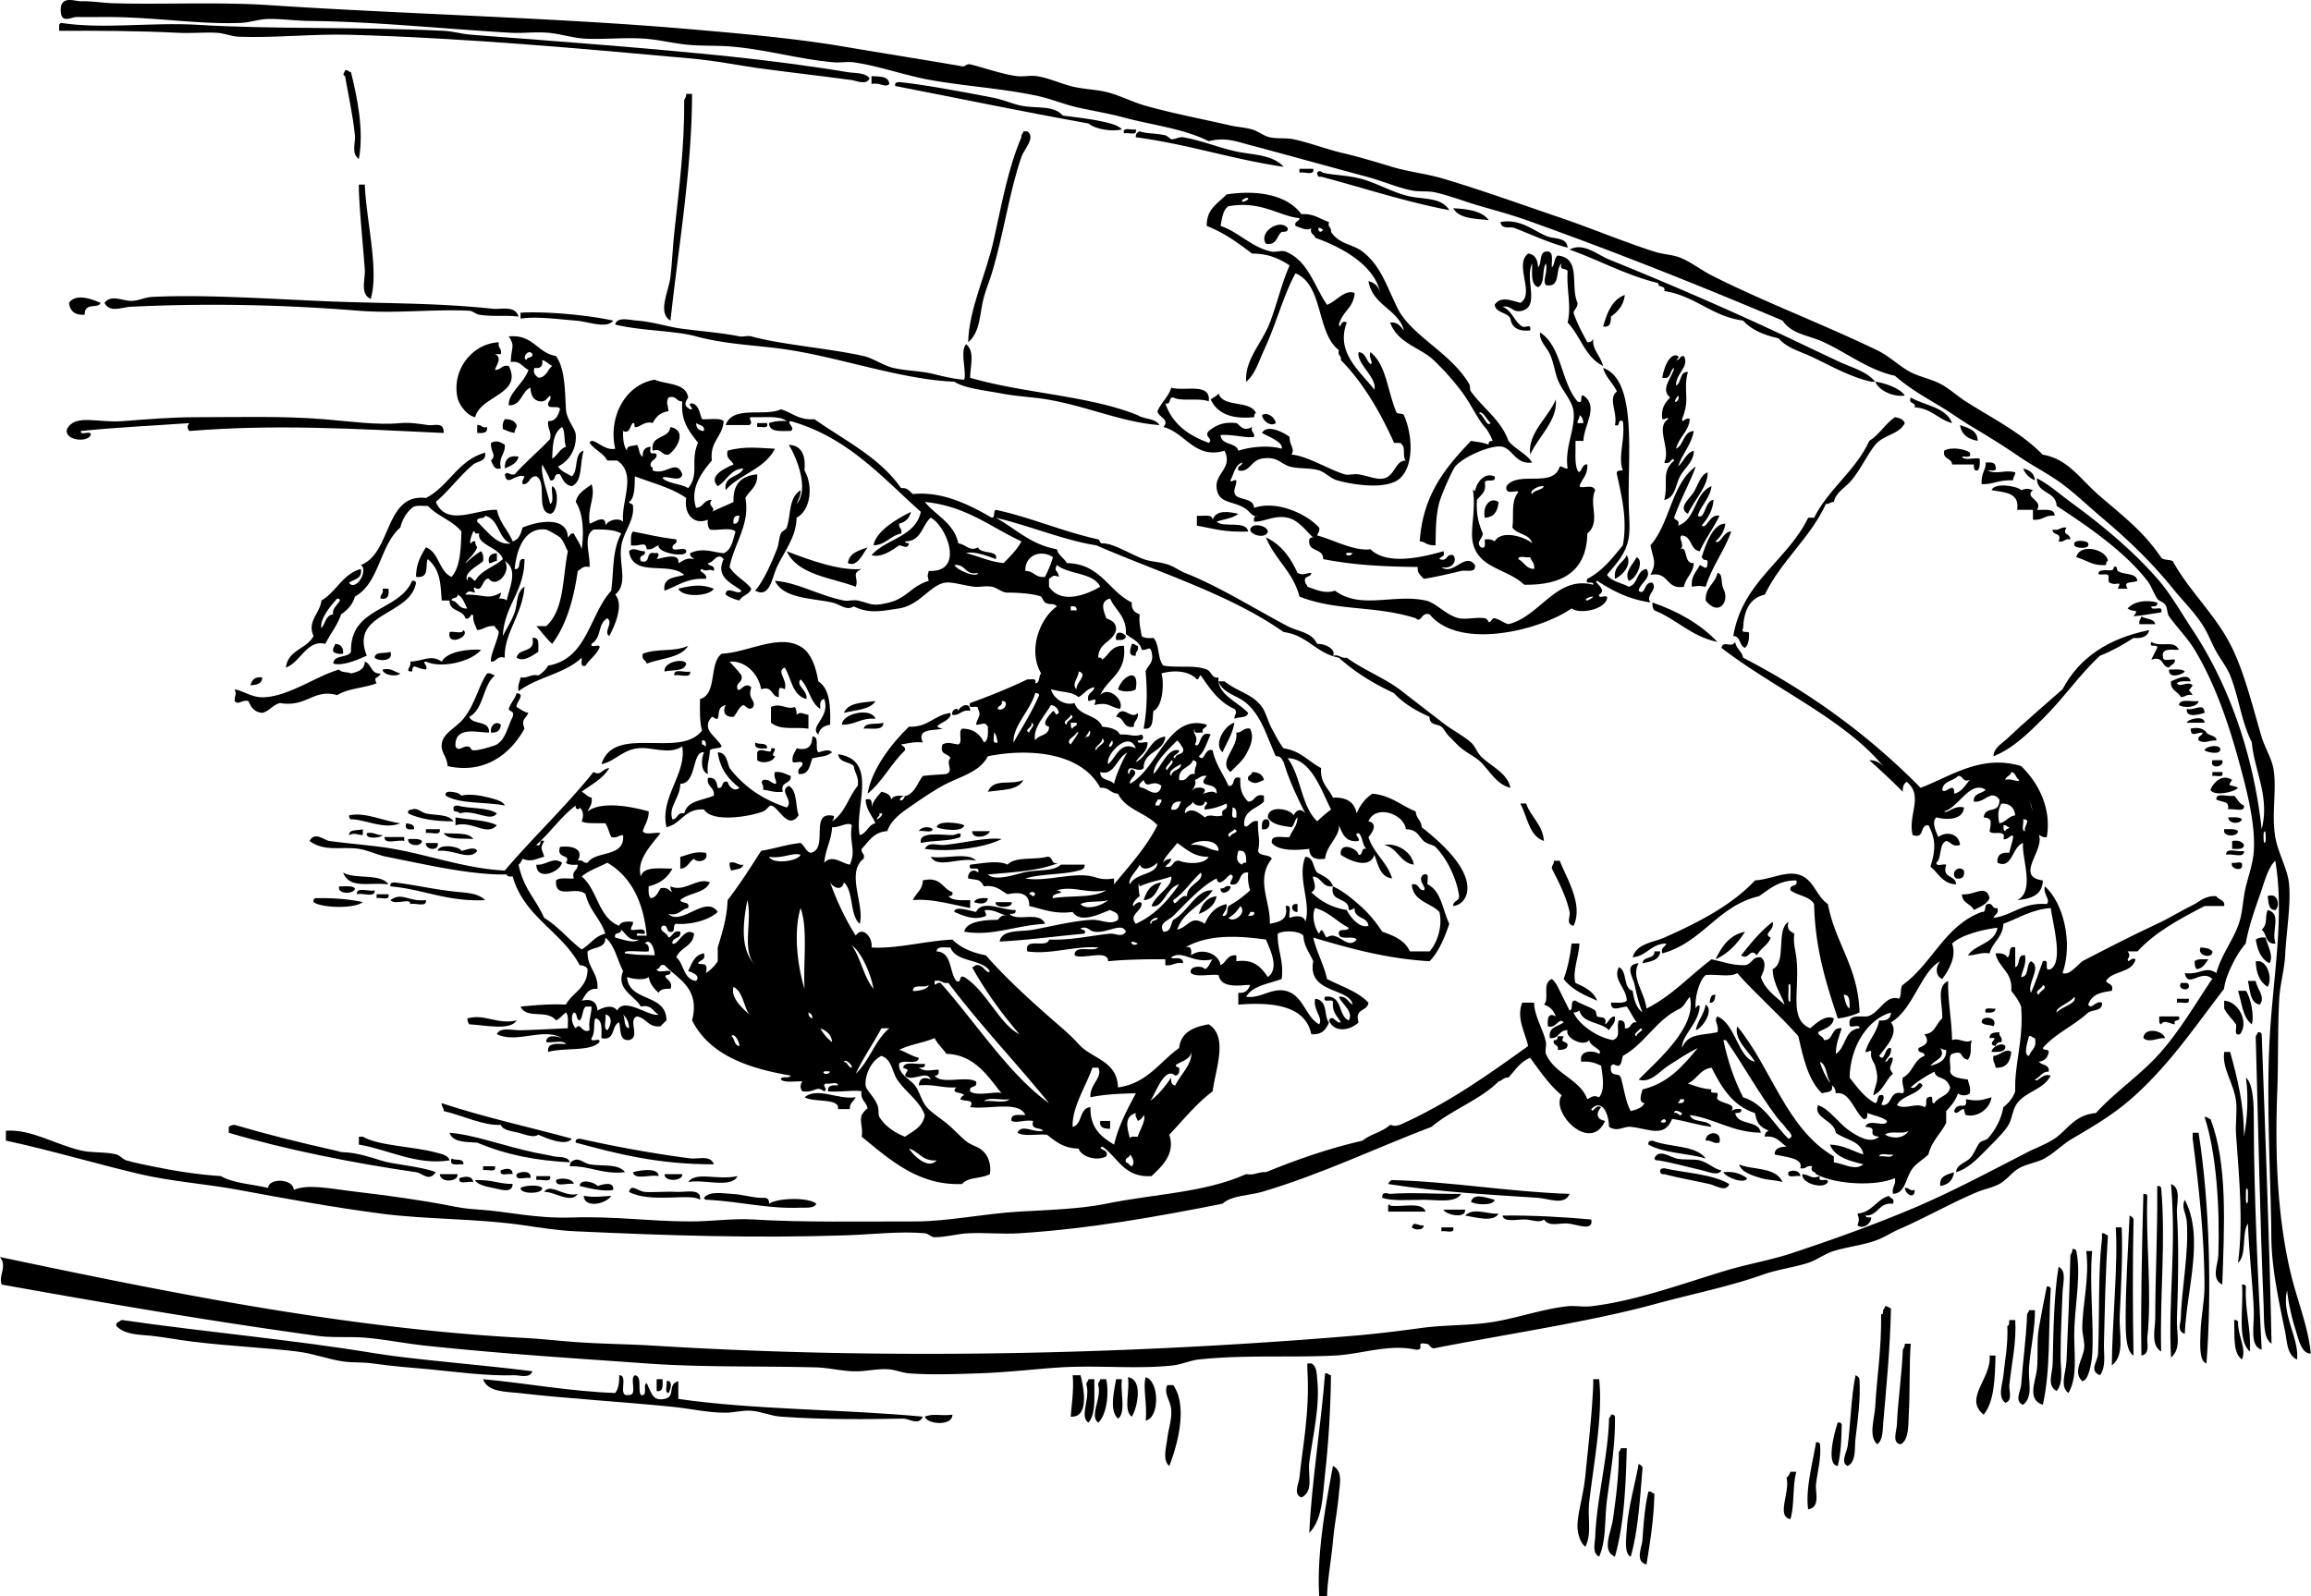
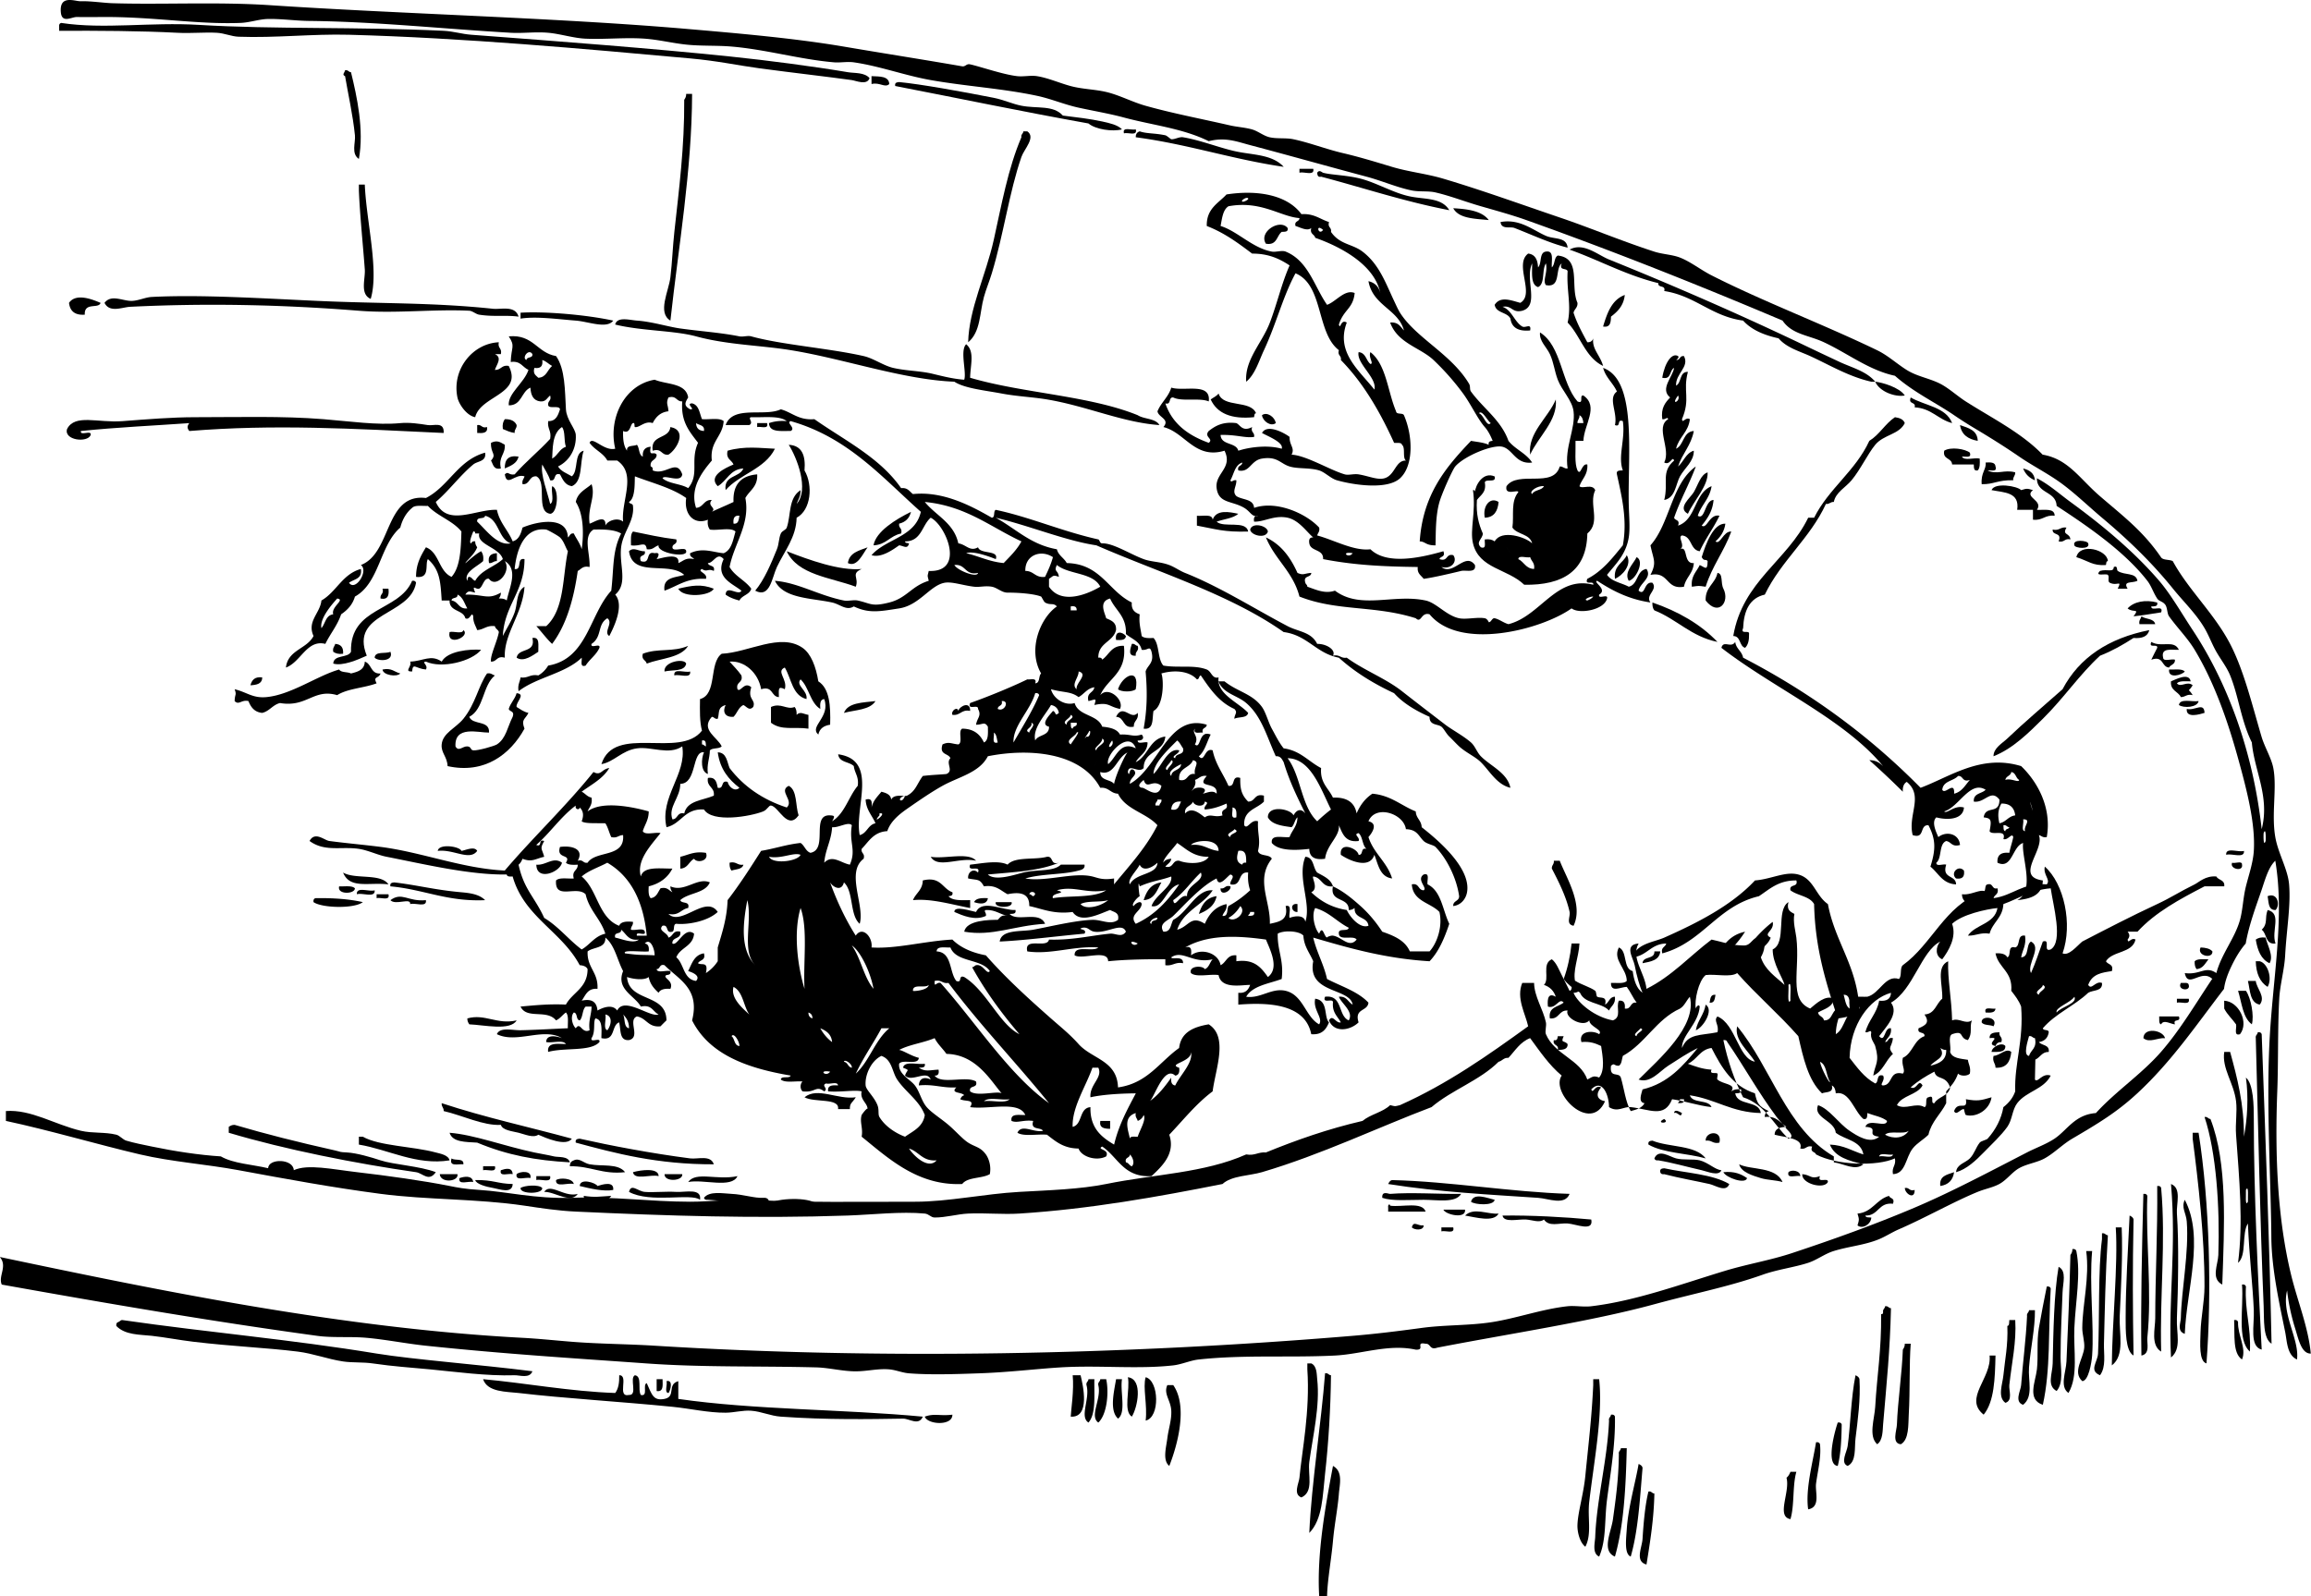
<svg xmlns="http://www.w3.org/2000/svg" viewBox="0 0 539.737 372.856">
  <g clip-rule="evenodd" fill-rule="evenodd">
    <path d="M203.09 18.25c-.593 1.773-3.182.595-4.145.461-5.662-.792-13.322-1.646-21.645-2.764-4.938-.662-9.629-1.716-16.119-2.302-24.549-2.219-52.83-4.802-79.671-5.526-8.508-.229-17.149.778-25.79.46-1.677-.062-3.278-.821-5.066-.921-2.907-.164-5.97.171-9.21 0-8.564-.452-18.813-.503-27.628-.46v-.921c-.075-.535.102-.819.461-.921 10.029 1.53 20.853-.229 32.237.46 17.521 1.062 36.776.402 57.105 1.381 2.272.11 4.217.754 6.448.921 20.649 1.549 42.266 3.192 60.329 5.066 8.958.929 19.599 2.328 27.632 3.684 1.56.264 3.86-.001 5.06 1.382zM80.592 16.409c.744-.13.793.435 1.382.46 1.393 5.67 3.088 13.488 1.842 20.263-1.849-1.218-.747-3.798-.921-5.526-.48-4.752-1.594-9.622-2.303-13.816-.82-.337-.067-.837 0-1.381zM203.55 17.79c1.899.096 4.04-.048 4.145 1.842-1.024.97-2.221-.485-4.145 0-.01-.614-.01-1.228-.01-1.842zM262.04 30.224c-2.198.591-6.191.015-7.829-1.381-15.234-2.727-30.089-5.833-45.131-8.75-.169-.783.359-.869.921-.921 4.991.478 14.559 2.195 22.105 3.684 2.255.445 4.365 1.434 6.447 1.842 3.685.723 7.458-.196 9.671 2.302 3.116.386 6.382.761 9.21 1.382 1.59.349 3.62.78 4.61 1.842zM160.26 21.935h1.381c-.067 17.96-3.153 35.467-5.065 52.96-3.106-1.833-.393-6.846 0-10.132.412-3.445.542-7.131.921-10.592 1.096-10.017 2.377-19.863 2.303-30.855.25-.37.48-.747.46-1.381zM262.5 31.146c-.436-1.665 1.814-.643 2.763-.921.44 1.664-1.81.642-2.76.921zM239.93 30.685c2.041 1.41-.733 4.117-1.381 5.987-2.833 8.176-4.146 18.078-6.908 27.171-.563 1.854-1.342 3.727-1.842 5.526-1.042 3.755-.73 8.141-3.685 10.592.208-7.885 4.136-15.617 5.987-23.948 1.823-8.206 3.326-16.674 6.447-23.947-.13-.744.435-.793.46-1.381h.91z" />
    <path d="M299.8 38.974c-12.051-1.766-22.339-5.292-34.54-6.908-.02-.788.342-1.193.921-1.381 1.667.576 3.381.377 5.987.921.344.072 1.254.912 1.382.921.858.062 1.877-.61 2.763-.46 4.035.681 8.076 2.32 11.974 3.224 4.12.952 8.78.685 11.52 3.683zM303.49 39.435h3.224c.369 1.75-2.178.585-3.224.921v-.921zM338.49 49.106c-10.553-2.035-19.975-5.202-29.935-7.829-.783.169-.869-.359-.921-.921.505-.799 1.085-.083 1.381 0 1.895.526 5.43.533 8.75 1.381 3.739.956 7.661 3.346 11.514 4.145 3.54.735 7.41.242 9.21 3.224zM83.816 43.119h1.381c.367 8.669 3.363 20.055 1.382 26.71-2.582-1.116-1.216-4.666-1.382-6.908-.438-5.925-1.156-12.821-1.381-18.421v-1.381zM339.41 48.646c3.495.189 6.709.659 8.289 2.763-3.37-.319-7.01-.365-8.29-2.763zM350.46 51.869c4.494-.809 7.481 1.86 10.592 3.224 2.003.878 4.813.204 5.065 2.763-4.232-1.06-8.44-3.063-12.434-4.605-.98-.376-3.04.428-3.23-1.382zM300.72 53.25c.215.983-.658.877-1.382.921-1.201.947-1.079 3.219-3.684 2.763-1.78-2.74 3.26-5.917 5.06-3.684zM437.96 89.172h-.921c-5.225-1.171-9.699-3.887-14.276-5.987-2.421-1.11-5.496-1.935-7.369-4.145-3.399-.745-6.321-1.968-8.289-4.145-7.428-1.016-11.117-5.769-18.421-6.908.404-1.48-1.519-.631-1.382-1.842-7.637-1.881-13.7-5.335-20.724-7.829 3.197-1.79 6.531 1.22 9.211 2.303 14.937 6.035 30.468 12.79 45.131 19.803a984.957 984.957 0 008.75 4.145c2.84 1.324 6.25 2.159 8.29 4.605zM379.47 68.909c-.263 2.5-1.66 3.866-3.224 5.065-.032 1.349-.167 2.597-1.842 2.303.96-3.185 2.04-6.247 5.06-7.368zM23.487 70.75c-.43 1.492-3.843-.262-3.684 2.763-2.316.167-3.463-.835-3.685-2.763 1.699-2.434 5.701-.685 7.369 0zM121.12 73.974c-2.998-.414-5.724.087-9.21-.46-.759-.119-1.56-.884-2.303-.921-8.294-.409-17.135.69-25.789 0-18.267-1.457-35.831-1.785-53.421-.921-1.842.09-4.798 1.482-5.987-.921 1.596-2.093 4.314-.366 6.447-.46 1.536-.068 3.101-.844 4.605-.921 11.452-.583 25.604.327 38.684.921 15.211.691 26.801.349 40.987 1.842 1.88.199 5.21-.847 5.98 1.841zM143.22 74.896c-1.458 2.013-5.814.225-8.75 0-4.069-.311-9.257-1.047-12.895-.46v-1.382c5.56-.339 15.11.435 21.64 1.842zM116.51 79.961c-.334 1.408.794 1.354.46 2.763h-1.382c1.791.824.39 2.44 0 3.685 1.457.075 1.54-1.224 3.224-.921 3.378 6.609-6.634 6.955-7.829 11.974-2.022-.367-3.826-3.073-4.145-4.605-1.36-6.553 3.56-12.646 9.67-12.896z" />
    <path d="M437.96 89.172c1.517.142 5.668 1.302 6.907 3.224-2.29.423-5.91-.916-6.91-3.224zM284.6 91.935c1.062 3.39 7.474 1.429 8.75 4.605-.448.013-.357.564-.461.921-5.295.536-8.632-.886-10.132-4.145.62-.461 1.39-.759 1.84-1.381zM446.25 92.856c3.291 1.929 8.228 2.211 9.671 5.987-3.287-.857-4.824-3.464-8.75-3.684.35-1.419-1.59-.562-.92-2.303zM363.36 93.316c.491 4.946-4.148 8.744-5.987 12.895-.63-5.09 4.25-8.643 5.99-12.894zM297.96 98.843c-1.118.888-3.02-.39-3.224-1.842 1.12-.888 3.02.39 3.22 1.842zM444.87 98.843c-1.346 2.713-4.936 2.667-6.907 5.066-1.764 2.146-3.428 5.76-5.526 8.29-1.402 1.689-3.697 2.796-4.145 5.065-.826-.058-.972.564-1.843.461-3.737 8.083-10.423 13.217-14.276 21.184-3.514.785-4.89 3.706-5.065 7.829-.716 1.637 1.564.278 1.382 1.381.045 1.427-.209 2.555-.922 3.224-1.429-.413-.949-2.734-2.763-2.763 2.198-12.845 12.576-17.512 17.5-27.631h1.382c3.436-6.849 9.658-10.912 12.895-17.96 2.386-1.452 3.682-3.994 5.986-5.526 1.07.161 1.98.479 2.3 1.389zM117.9 97.922c1.404-.022 2.345.418 2.763 1.381.059.826-.563.972-.46 1.842-1.077-.152-1.902-.554-2.763-.921-.15-1.064.07-1.763.46-2.298zM176.84 98.843h2.303c.473 1.547-1.432.717-2.303.921v-.921zM111.45 99.303c1.109-.188 1.001.841 2.303.46.211 1.439-.984 1.472-2.303 1.382v-1.837zM457.76 99.303c1.933.676 4.056 1.163 4.145 3.685-2.22-.38-3.8-1.42-4.14-3.687zM156.58 99.764c4.08.774 1.437 5.296-.461 6.448-1.762.227-1.471-1.6-3.684-.921-.6-3.82 3.81-2.63 4.14-5.526zM117.9 103.91c.15 2.299-1.547 2.75-.921 5.526-1.758.376-1.783-.98-2.303-1.842 1.421-1.565-.138-1.632 0-4.145 1.41-.67 2.06-.22 3.22.45zM176.38 137.99c2.124-2.539 3.71-6.32 5.066-9.671.515-1.273.419-2.577.921-3.684.307-.676 1.179-.801 1.382-1.382 1.025-2.939.322-6.874 3.224-8.75.046 1.428-.563 2.2-.921 3.224 3.025-3.38.018-10.908-1.842-13.816 3.074.15 3.98 2.467 3.684 5.987 2.04 3.5 1.515 9.268-1.842 11.053-.093 4.535-2.814 7.728-4.605 11.513-1.15 2.44-1.62 7.39-5.06 5.53zM169.47 114.5c-.491-3.561 3.277-2.863 4.145-5.065-3.173.203-3.828 2.926-5.987 4.145-2.341-2.339 1.674-4.235 3.685-5.066-.429-1.106-1.851-1.219-1.382-3.224 4.062-1.152 7.624-.598 11.053-.46-2.33 4.74-8.22 5.91-11.52 9.67zM460.06 105.75c.465 1.385-1.025.816-1.842.921.49 1.045 2.895.175 4.145.46.062 1.135.07 2.219-.46 2.763-.983.215-.877-.658-.921-1.382h-5.066c-.069-1.619-2.271-1.106-1.842-3.224 1.53-.95 4.86-.43 5.99.46zM121.12 106.67c-.381 1.614-1.835 2.155-3.224 2.763-.05-2.03.82-3.16 3.22-2.76zM463.75 108.05c1.143-.067 2.235-.085 2.303.921.464 1.386-1.026.816-1.842.921 2.142 1.105 3.93-.27 6.447.46.059.826-.563.971-.461 1.842-3.713-.084-4.461.973-7.368.921-.23-2.73 1.13-3.45.92-5.06zM472.5 109.44c1.474.369 2.612 1.072 2.764 2.763-1.32-.53-2.24-1.45-2.76-2.76zM394.21 120.03c-2.562-1.366.622-3.751 1.381-5.065 1.039-1.799 1.608-4.098 3.224-4.605.17 3.14-3.2 6.56-4.6 9.67zM350 117.26c-.195 2.107-1.003 3.602-3.224 3.685-.56-2.71 1.23-4.97 3.22-3.68zM212.76 119.57c-.354 1.489-1.274 2.41-2.763 2.763-.188 1.11.841 1.001.46 2.303-2.572.499-3.496 2.645-6.447 2.763.53-3.21 5.22-6.1 8.75-7.82zM289.21 120.03c-1.224 1.08-3.379 1.227-5.066 1.842 1.69 1.534 6.862-.415 7.368 2.303-5.653.18-7.592-.584-11.974-1.382v-2.302c1.393.143 3.582-.512 3.685.921.83-2.44 3.88-1.83 5.99-1.38zM296.12 124.17c-.488 1.788-4.006.909-4.145-.46.48-1.79 4-.91 4.14.46zM482.63 123.25c-1.093 1.854.733 1.131.921 2.764-1.408-.334-1.354.794-2.763.46.882-2.264-1.531-1.233-1.382-2.763 1.6.37 1.77-.69 3.22-.46zM487.7 126.94c.566 1.531-3.113 1.126-3.224.46-.57-1.54 3.11-1.13 3.22-.46zM202.63 127.86c-1.114 1.47-2.426 4.767-4.605 3.684.33-2.44 2.61-2.92 4.61-3.68z" />
    <path d="M492.3 131.08c-.448.013-.357.563-.46.921-3.104.206-4.064-.952-6.908-1.842.79-3.42 7.21-1.79 7.37.92zM116.05 129.24v1.842c-.826-.059-.972.564-1.842.46-.34-1.73.52-2.24 1.84-2.3zM379.94 129.7c1.304 2.241-1.035 4.787-2.764 5.526-.38-3.14 1.89-3.63 2.76-5.53zM382.24 130.16c1.932.895-.17 5.218-1.843 5.526-1.18-2.01 1.1-3.96 1.84-5.53zM493.68 132.46c.97-.448.625.722.921.921 1.63 1.094 4.233.276 4.605 2.303-1.251.619-3.474-.064-2.303 1.842H494.6c1.048-2.203-.112-.515-1.842-1.381-.646-.324-.001-1.381-.461-1.842-.412-.413-3.251.49-1.842-.921 1.7-.53 3.17.46 3.22-.92zM401.12 133.84c1.376.176.677 2.286 1.382 3.684 1.58 3.135-1.173 6.578-4.145 2.763-.13-3.19 2.24-3.88 2.76-6.44zM96.25 135.68c.535-.075.819.102.921.46-1.331 7.799-15.576 6.832-11.513 17.04-2.077.938-5.656 2.499-7.829 1.842.126-2.176 3.407-1.198 4.145-2.763-.268-10.55 11.248-9.32 14.276-16.58zM166.71 137.53c-.9 1.745-7.265 2.197-8.29 0 3.17-.75 5.31-1.16 8.29 0zM89.342 137.53h1.382c.192 1.574-.139 2.624-1.842 2.303-.189-1.11.841-1 .46-2.3zM498.29 143.98c1.526-2.003-.071-.739-1.382-1.842 1.452-1.593 4.112-2.113 6.907-1.382.216.983-.657.877-1.381.921-.08 1.308 3.013-.557 2.303 1.381-2.15.3-4.19.72-6.45.92zM385.92 140.75c6.047 2.089 11.222 5.051 15.197 9.211-6.127-1.241-9.46-5.276-14.736-7.369-.36-.41-.49-1.04-.46-1.84zM500.13 143.98c.95.738 2.951.426 3.224 1.842h-3.685c-.18-.97.33-1.22.47-1.84zM108.22 147.2c1.803 1.422-3.919 4.055-3.224.46.95-.28 3.02.57 3.22-.46zM501.97 147.2c-.348 1.494-1.684 2-3.684 1.842-2.423 1.569-4.961 3.022-7.829 4.145-4.837 4.455-8.434 9.88-13.355 14.737-3.29 3.247-6.965 6.958-11.514 8.75-.017-1.928 2.052-3.021 3.224-4.145 3.884-3.721 8.525-7.632 12.896-11.513 3.92-7.43 10.79-11.93 20.26-13.81zM262.96 148.58c-.068 1.007-1.16.989-2.303.921-.36-2.34 1.52-1.9 2.3-.92zM124.34 149.04c1.836-.3 1.319 1.751 1.382 3.224-1.24.792-3.38 2.496-5.066 1.381.39-2.38 4.55-.98 3.69-4.6z" />
    <path d="M78.29 150.42c1.295.086 1.962.801 1.842 2.303-1.068.147-1.768-.074-2.303-.46-.195-.96.316-1.22.461-1.84zM264.34 150.42c.744-.13.792.435 1.381.46.381 1.302-.649 1.193-.46 2.303-1.98.16-1.24-1.67-.92-2.76zM160.72 150.88c-1.758 2.847-6.34 2.87-9.671 4.145-.196-.878-1.316-.833-.921-2.302 3.61-1.38 6.99-.29 10.59-1.84zM112.37 151.8c-2.203 2.731-9.207 4.455-12.895 2.763-1.187.111.632.792 0 1.842-2.376-.183-3.048-1.722-3.224.46-2.034.067.043-1.128-.46-2.303 3.062-.097 4.823-1.758 7.368 0 1.35-2.5 6.6-2.97 9.21-2.76zM91.184 152.26c.885 2.292-2.892 2.292-3.684 1.381.093-1.59 2.539-.83 3.684-1.38zM160.26 155.03c-.359 1.944-3.217 1.388-5.066 1.842-.25-2.3 4.61-3.18 5.07-1.84zM89.342 156.41c2.14-.451 2.78.597 4.145.921-.796.91-4.062.4-4.145-.92zM506.58 156.41c1.326.055 3.015-.251 3.685.46-.62.81-3.92 1.81-3.68-.46z" />
    <path d="M161.18 156.87c.281 1.816-2.528.542-3.684.921-.28-1.82 2.53-.54 3.68-.92zM115.59 157.79c-2.894 2.326-2.551 7.888-5.987 9.671.755 2.008 4.827.7 4.605 3.684-2.413.056-8.107-1.743-7.829 3.224.722 1.339 1.691-.078 2.763 0 1.015.074.636.829 1.382.921 1.023.127 4.947-1.01 5.526-1.381 2.153-1.383 2.481-4.135 3.684-6.447.527-1.449-.723-1.119-.921-1.842.429-1.413 1.434-2.25 1.842-3.684 2.281.234-.26 2.103 0 3.224.871.511 1.614 1.149 2.763 1.381-.745 1.55-1.775 1.442-.921 3.685-3.332 6.045-9.373 10.653-17.96 8.75-.107-2.27-1.562-3.068-1.382-5.066.242-2.681 3.307-3.815 5.066-5.987 2.838-3.503 3.491-7.651 5.526-10.592.97-.18 1.23.33 1.85.47zM265.26 161.01c-.747.692-3.398.692-4.145 0 1.01-3.2 5.11-5.28 4.14 0zM61.25 158.25c-.017 1.519-1.31 1.761-2.763 1.842.326-1.21.999-2.07 2.763-1.84zM511.64 159.17c-1.223.004-2.63-.174-3.224.46.882 1.112 2.401-.666 3.685.46-1.177 1.958-1.177.344 0 2.303-1.407-.333-1.679.471-2.764.46-.631-1.364-2.51-1.481-2.302-3.684.88-.3 4.17-2.21 4.6 0zM204.47 163.78c-1.282 2.096-4.709 2.046-7.368 2.763.95-2.43 4.37-2.39 7.37-2.76zM513.49 163.78c-.267 1.511-3.494 1.697-4.605.921.24-1.61 3.01-.68 4.61-.92zM185.59 165.16c.357.41.495 1.04.46 1.842.86-.901 1.687-.142 2.763 0v3.224c-3.421-.491-6.255.508-8.75-1.382v-3.684c2.36-1.07 3.67.76 5.53 0zM226.58 166.08c-2.114-.425-2.225 1.152-4.145.921-.404-.948 1.194-2.068 1.382-.921.28-1.13 2.82-2.37 2.76 0zM514.87 166.54c-1.101.331-4.394 1.339-4.145-.921 1.9.47 4.04-1.69 4.15.92zM265.72 166.54c.303 1.685-.997 1.767-.921 3.224-2.706.556-2.052-2.247-4.145-2.303 1.62-3.31 3.44.96 5.06-.92z" />
-     <path d="M204.47 167.92c-3.389-.319-4.68 1.46-7.829 1.381-.03-2.63 6.9-4.14 7.83-1.38zM221.97 166.54c.666 2.134-5.49 2.951-1.842 3.685-1.696.522-6.223-.211-4.605 3.224-2.068-.226-3.451.233-5.066.46.299.468 1.059.476.921 1.381-3.254 3.039-5.266 7.322-8.75 10.131.95-5.674 5.5-11.676 9.671-15.657 4.5.2 5.85-2.75 9.68-3.21zM514.87 168.84h-4.145c.17-.9 4.2-1.82 4.15 0zM116.97 169.3c-.086 1.295-.801 1.962-2.303 1.842-.27-1.7 1.24-2.84 2.3-1.84zM206.32 168.84c-.022 1.974-2.764 1.228-4.605 1.382.36-1.62 3.1-.88 4.6-1.38zM288.29 168.84c-.439 2.784-1.826 4.621-2.763 6.908-2.26-1.92.58-6.38 2.76-6.91zM291.97 170.22c1.045 2.25 0 4.197-.921 5.987-.735 1.428-2.759 3.179-3.685 4.145-2.998-2.469 1.927-5.656 1.382-9.21 1.47.07 1.55-1.23 3.23-.93zM511.64 170.22c2.765-.636 3.619.807 3.685.921.398.694 2.567.744 2.303 1.842-1.932-.062-2.572.837-4.145 0-.336-1.257.915-.927.921-1.842-1.45-.04-2.74 1.24-2.76-.92zM189.74 172.07c1.776-.088.491 2.887 1.381 3.684 1.048-.223 2.353-.914 3.224 0-1.597 1.122-2.125.839-4.605 1.382-.668 1.634-.699 3.906-3.224 3.684-.395-1.469.725-1.424.921-2.302.078-.999-1.633-.209-2.303-.461-.271-1.653.536-2.228.921-3.224 2.78.64 3.62-.67 3.68-2.76zM176.38 173.45c.768.614 2.931-.167 2.763 1.381-1.4.02-3.03.27-2.76-1.38zM518.55 174.83c.304 1.742-3.227.864-3.685.46.23-.89 3.07-1.49 3.69-.46zM180.07 174.83c2.308-.341-.613 1.697.921 1.842-.341 1.314-2.957 1.879-4.145.921v-1.842c.73-1.5 3.66.94 3.23-.92zM516.71 177.59h2.303c.63 1.68-3.1 2.21-2.3 0zM180.99 180.36c1.688-.152 2.559.512 3.684.921.202 2.044-2.545 1.139-1.842 3.685-1.961.272-3.046-.331-4.605-.461.273-1.469-.864-1.424 0-2.302 1.449-.221 1.8.656 2.763.92.89-.05-.53-1.54.01-2.76zM292.44 180.36c1.498.037 2.48.589 2.763 1.842-1.538.684-2.252 1.182-3.685 0-.34-1.26.91-.93.92-1.84zM516.71 180.36h2.303c.473 1.547-1.433.717-2.303.921v-.92zM521.32 182.2c-1.362 1.839-.161.971 1.382 1.842-.937 1.11-5.749 2.033-6.447.46.64-1.66 2.7-3.84 5.07-2.3zM239.01 182.2c-1.207 2.477-5.083 2.286-8.29 2.763 1.37-3.33 5.4-1.39 8.29-2.76zM117.9 188.18c-4.474-.899-10.462-.283-13.815-2.303-.169-.783.359-.869.921-.921 1.179.049 2.195.261 2.763.921 1.736-.498 4.445-.056 6.447.461 1.31.34 3.32.82 3.69 1.84zM524.08 188.18c.281 1.816-2.528.542-3.685.921.164-2.091-.947-1.503-2.763-2.303-.179-1.867 2.87-.507 4.145-.921.79.74 1.17 1.9 2.3 2.3zM355.06 187.72h1.382c1.066 3.232 3.825 4.771 4.145 8.75-3.53-1.21-3.83-5.67-5.52-8.75zM116.05 190.03c-1.51 2.132-5.255-1.085-8.75 0-.104-.663-1.375-.16-1.382-.921-.169-.783.359-.869.921-.921 2.87.81 7.02.34 9.21 1.84zM105.92 191.87c-4.172.026-7.79-.5-10.592-1.843-.169-.783.359-.869.921-.921 1.166-.505 2.052.637 3.224.921 2.127.51 5.267.09 6.447 1.84zM93.487 192.33c-3.656 1.499-7.617-.666-11.053-.921-.783.169-.869-.359-.921-.921 3.702-.87 8.111 1.35 11.974 1.84zM106.38 190.95c3.208.631 7.124.552 9.671 1.843-2.361 2.696-5.792-1.178-9.671 0v-1.84zM520.4 190.95c1.224.005 2.631-.174 3.224.461-.48 1.19-3.1 1.12-3.22-.46zM296.12 191.41c.78.773.367 2.704-1.381 2.303-.09-1.32-.06-2.51 1.38-2.3zM94.868 192.33c.881.194 1.982.167 1.842 1.382-1.203.13-2.304.16-1.842-1.38zM225.2 192.79c-.29 1.721-5.422 1.004-6.447.46.29-1.72 5.42-1 6.45-.46zM217.83 193.71c-.199 1.029-2.27.187-3.224.46.37-.97 2.42-1.26 3.22-.46zM84.737 193.71v1.382c-1.685-.101-1.767-.633-3.224 0 .036-1.5 2.087-.98 3.224-1.38zM99.474 193.71h3.224c.369 1.751-2.178.585-3.224.921-.002-.3-.002-.61-.002-.92zM519.47 193.71c1.224.005 2.631-.174 3.224.46-.01 1.39-3.75 1.43-3.22-.46zM227.04 194.17h4.145c-.37 1.41-4.2 2.01-4.14 0zM85.658 194.63c1.736-.354 2.201.562 3.684.461-.225.64-4.152 1.12-3.684-.46zM103.62 194.63c2.514.249 5.834-.308 6.908 1.382-2.52-.25-5.84.31-6.91-1.38zM224.28 195.55c-2.475 1.056-6.365.696-9.21 1.382-.608-2.812 4.788-1.833 7.368-1.842.82 0 2.3-1.13 1.84.46zM89.803 195.55h4.605v.921c-1.401-.44-4.671.99-4.605-.92zM233.95 196.01c-4.279 2.17-12.256 3.092-17.96 2.303.995-1.823 2.899-.755 4.605-.921 4.6-.44 9.83-1.88 13.35-1.38zM95.329 196.01c1.223.005 2.63-.174 3.224.46-.136 1.51-3.478 1.15-3.224-.46zM521.32 196.47c1.491-.262 2.317.14 2.764.922-.052 1.176-1.542.914-2.764.921v-1.84zM99.474 196.94h2.763c.39 2.03-2.99 1.63-2.766 0zM323.29 197.4c2.618-.614 6.487 1.489 6.908 4.604-3.33-.51-3.73-3.95-6.91-4.6z" />
    <path d="M111.45 198.78c-1.757 2.43-5.486-.44-9.21 0 .223-1.777 5.153-1.062 5.526 0 .85-.1 3.05-1.19 3.68 0zM524.08 198.78c.179 1.867-2.87.508-4.145.921-.18-1.87 2.86-.51 4.14-.92zM164.87 199.24c.792 1.902-2.087 2.469-2.763 1.382-1.205.637-1.459 2.225-3.224 2.302v-2.763c1.87-.42 3.24-1.36 5.98-.92zM217.37 200.16c3.27.568 8.841-1.166 10.592.921-3.96-.9-8.92 1.93-10.59-.92zM131.25 201.54c-.467 2.219-5.92 4.395-5.987.46 2.26.22 3.92-1.96 5.99-.46zM362.9 201.08h1.382c1.557 4.05 5.583 10.273 3.224 15.197-1.88-.373-.694-2.172-.921-3.224-.777-3.603-2.69-7.324-4.145-10.132-.06-.83.56-.98.46-1.85zM170.4 201.54c1.598-.369 1.771.686 3.224.46-.266 1.116-1.739 1.024-2.763 1.382-.36-.41-.5-1.04-.46-1.84zM521.32 201.54c.67.252 2.381-.538 2.303.46.34 1.75-2.98 1-2.3-.46zM458.68 203.38c.214 1.441-.4 2.056-1.843 1.842-1.43-1.26.58-3.27 1.84-1.84zM80.131 203.84c2.788 1.663 8.797.105 10.592 2.763-4.627-.54-9.028 1.15-10.592-2.76zM434.28 236.54a17.308 17.308 0 01-5.065 1.381c-2.667-8.078-5.297-16.194-5.526-26.71-1.043-1.874-3.883-1.951-5.526-3.224-.346-1.574 1.871-.585 1.382-2.303-4.183-.037-6.251 2.039-8.75 3.685-9.689 2.284-13.138 10.81-22.566 13.354-.395-1.469.725-1.424.921-2.303-3.613.071-4.476 2.893-7.829 3.225.814-3.202 4.947-3.529 7.369-4.605 7.632-3.395 15.674-7.447 21.184-13.355 3.862-.299 7.092-2.202 10.132-1.382 3.606.974 4.031 4.933 6.908 6.908 1.71 9.18 7.1 14.69 7.38 25.31zm-2.31-.92c-.018-1.518.188-3.259-1.382-3.224.36 1.18.46 2.61 1.38 3.22zM215.53 205.68c4.243-1.02 4.523 1.925 6.908 2.763.169.784-.359.869-.921.922.905 1.091 3.054.937 5.066.921v1.842c-4.398-.824-9.045-2.262-13.355-1.842.64-1.64 2.24-2.34 2.29-4.6zM113.29 210.29c-8.843.4-14.356-2.53-22.105-3.224-.169-.784.359-.869.921-.921 5.625.669 9.292 1.73 15.658 2.302 1.86.17 4.14.42 5.53 1.84zM271.25 206.15c-1.018 1.744-1.559 3.967-4.145 4.145.66-2.12 1.71-3.84 4.15-4.15zM79.21 207.07c1.327.055 3.015-.252 3.684.46-.043 1.39-4.227 1.5-3.684-.46zM287.37 207.07c.296 1.072-2.409 2.45-2.303.46 1.11.19 1-.84 2.3-.46zM87.5 207.99c.178 1.867-2.87.507-4.145.921-.178-1.87 2.87-.51 4.145-.92zM460.99 212.59c-.646-1.504-2.756-1.543-2.764-3.685 2.852.379 5.577-2.556 6.447.921-.67 1.49-2.26 2.05-3.69 2.77zM87.96 208.91h2.763c.436 1.664-1.814.643-2.763.921v-.92zM284.14 209.37c-.477 2.286-2.178 3.348-4.145 4.145.65-2.12 1.7-3.83 4.14-4.15zM529.6 209.37c2.386-.979 2.986 2.197 1.842 3.224-1.72.04-1.56-1.8-1.84-3.22zM84.737 210.75c-1.96 1.569-9.523 1.406-11.513 0-.075-.535.102-.819.46-.921 4.06-.07 7.79.19 11.053.92zM230.72 209.83c-.235 1.635-2.103 1.307-3.224.921.44-.94 1.77-.99 3.22-.92zM232.57 210.75h3.684c.51 1.47-4.19 1.47-3.68 0zM303.03 211.21v1.842c-1.51.1-1.82-2.16 0-1.84z" />
    <path d="M237.17 212.59c.215.982-.658.877-1.381.921 1.758 1.967 6.995-.84 8.29 2.303-7.302.42-12.283 2.994-18.882 1.842.489-2.725 6.027-2.78 7.829-2.763.555-.521.834-1.315 2.303-.922-1.792-.356-2.836-1.462-5.066-1.381-.684.2.182.589 0 1.381-2.557 1.188-5.433-.082-7.369-.921-.082-1.59 3.947-.188 5.066 0 1.43-3.07 6.35-.28 9.21-.46zM531.45 220.42c-2.443.295-1.967-2.331-3.224-3.224 1.532-1.491.631-2.639 1.382-4.604 3.41.82.79 4.83 1.84 7.82zM400.66 224.11c1.471-2.981 3.208-5.695 6.907-6.447-1.75 2.71-3.84 5.07-6.91 6.45z" />
    <path d="M529.14 219.04c.391 1.775 1.944 4.267.922 5.986-2.004-.913-2.808-3.025-3.224-5.526.54-.38 1.24-.61 2.3-.46zM367.04 220.42h1.842c-.131 3.173-1.719 6.554-.921 9.211 2.12.949 4.201 1.939 5.065 4.145-3.014-1.284-5.991-2.604-7.829-5.065.91-2.48 1.52-5.25 1.85-8.3zM513.95 221.34c1.18.048 2.195.261 2.764.921.12 1.86-3.76 1.04-2.76-.92zM386.38 222.26h1.382c-.209 2.094-2.229 2.377-4.146 2.763.1-1.74 2.87-.82 2.77-2.76zM515.79 224.11c-.766.923-1.237 2.141-2.764 2.303-.357-.41-.495-1.04-.461-1.842.59-.64 2-.46 3.22-.46zM529.6 230.55c-1.795-1.121-2.687-3.146-2.763-5.986h.921c1.88.45 3.02 4.03 1.84 5.99zM525 229.17h1.843c.153 1.706 2.403 3.713.921 5.526-2.32-.44-2.22-3.31-2.76-5.53zM509.34 229.63c.729.038 1.757-.222 1.843.461.51 1.62-2.82 1.24-1.84-.46zM522.7 231.47h1.843c1.188 1.682 1.945 5.891 1.381 7.829-2.13-1.55-2.34-5.02-3.22-7.83zM400.66 232.4c-.194.88-.167 1.981-1.382 1.842.19-.88.16-1.98 1.38-1.84zM508.42 233.32h2.764c.436 1.664-1.814.642-2.764.921v-.92z" />
    <path d="M519.47 233.78c3.37.16 5.851 5.079 3.685 7.829-1.548.473-.717-1.433-.921-2.303-.881-1.269-2.044-2.255-2.764-3.684-.01-.63-.01-1.24-.01-1.85zM398.36 234.7c2.021 1.26-.633 5.393-2.303 5.987.42-2.34 1.92-3.61 2.3-5.99zM466.05 235.62c-.067 1.007-1.16.988-2.303.921-.47-1.55 1.43-.72 2.3-.92zM120.66 238.38c-1.463 2.497-7.575 1.063-11.053.921-.244-.37-.48-.747-.46-1.382 4.12-1.17 6.92 1.52 11.51.46zM504.28 237.46h4.605c.569 1.49-1.49.352-.921 1.842-.823.002-2.68-1.24-3.224 0-.63-.14-.39-1.15-.46-1.84zM465.59 239.76c-.807-.421-2.298-.158-2.763-.921-.23-1.74 4.05-1.32 2.76.92zM505.66 242.53c-1.792-.136-3.644 1.192-5.065 0 .06-2.63 4.55-1.92 5.06 0zM466.05 244.37c-2.533-.521 1.637-2.221-1.382-1.843-.066-1.295 1.128-1.328 2.303-1.381-.188 1.109.842 1.001.461 2.302-.78-.02-1.19.34-1.38.92zM527.3 241.15c.535-.075.819.102.921.46.881 24.195 1.827 49.058 2.303 72.303-2.047-1.256-1.711-5.694-1.842-8.75-.79-18.39-1.332-43.803-1.842-62.632-.13-.75.44-.8.46-1.38zM363.82 242.07h1.382c-.778 1.713.099.902.921 1.842.067 1.295-1.128 1.328-2.303 1.382.344-1.418-1.264-.886-.921-2.303.78.17.86-.36.92-.92z" />
    <path d="M465.13 245.75c.041-1.218 2.479-2.392 3.224-1.381.04 1.57-1.7 1.36-3.22 1.38z" />
    <path d="M469.74 245.75c-.232 2.225-1.082 3.83-3.685 3.685.011-1.085-.793-1.355-.461-2.764 1.57-.09 2.91-1.93 4.14-.93zM519.47 245.75h1.382c1.649 6.026 3.253 12.098 3.224 19.803.815-4.287 1.094-9.304.461-13.815 1.782 1.517 1.842 6.543 1.842 9.671 0 17.426 1.001 37.441 1.842 53.882-2.918-.751-1.695-5.681-1.842-9.211-.231-5.574-1.06-12.65-1.382-20.263-1.495 2.343-.221 7.455-2.303 9.21 1.245-9.407.294-19.576-.46-29.934-.198-2.721.301-5.4 0-7.829-.53-4.32-3.34-7.61-2.76-11.52zm5.53 35c-.055-.766.252-4.171-.46-2.763.06.76-.25 4.17.46 2.76zM199.87 256.34c-.851 1.382-1.417 1.298-1.381 2.763h-2.763c.438-2.673-5.518-1.466-7.829-2.763 3.01-2.48 7.8.63 11.97 0zM459.14 256.8c2.724.479 3.398.301 5.987-.46-.447 3.002-3.618 4.792-5.987 4.145-.227-.062-.439-1.379-.46-1.382-.789-.106-1.781 1.658-2.303.461.94-2.61 3.23.19 2.76-2.76zM103.16 257.72c10.244 3.38 20.433 5.559 30.395 8.29-1.314 1.935-6.153-.188-7.829-.921-1.172.817-3.066-.069-4.605-.461-1.405-.357-3.743-.546-4.145-1.842-4.065.241-9.023-2.235-13.355-3.224.06-.83-.56-.97-.46-1.85zM514.87 260.95c.744-.13.793.436 1.382.461 4.036 10.343 3.238 24.905 2.764 38.685-2.719-1.368-.997-4.663-.921-6.908.38-11.24-.5-24.05-3.22-32.24zM256.97 261.87h2.303v1.842c-1.34-.03-2.59-.17-2.3-1.84zM101.78 273.84c-1.625 2.355-3.06.221-4.605 0-14.047-2.012-30.65-5.295-43.75-9.211v-1.382c.371-.243.748-.48 1.382-.46 7.269 2.14 14.506 3.971 23.487 5.986 1.573.354.746.353 2.763.461 2.232.12 5.64 1.115 7.829 1.842 2.977.99 9.211 1.34 12.894 2.76zM133.09 271.54c-7.997-.455-14.527-1.647-21.645-4.605-2.744-.172-5.76-.073-6.447-2.303 5.715.443 12.619 3.076 19.803 4.605 1.555.331 3.014.541 4.605.921 1 .24 3.28-.13 3.69 1.38zM401.58 266.94c-1.598.369-1.771-.686-3.224-.461-.08-2.22 3.96-2.58 3.22.46zM512.1 264.63h1.382c2.601 16.412 3.08 37.52 1.842 53.882-1.803-.499-1.456-4.702-1.382-7.368.096-3.409.915-7.079.921-10.593.021-11.57-1.453-24.443-2.763-34.539v-1.38zM83.816 265.55h.921c3.824 2.186 11.622 2.222 17.04 3.685 1.07.289 2.936.588 3.224 1.842-7.715 1.244-14.319-2.549-21.184-3.684v-1.85zM166.71 272c-13.204.042-22.963-2.564-32.237-5.065-.169-.783.359-.869.921-.921 7.221 1.625 16.769 3.442 25.79 4.605 1.8.23 4.81-.87 5.53 1.38zM398.36 270.62c-4.304-1.223-9.838-1.216-13.355-3.224-.169-.784.359-.869.921-.922 3.93 1.6 10.06.98 12.44 4.14zM402.04 273.38c-.608 1.505-3.309.293-4.605 0-3.243-.731-7.108-1.828-10.132-2.303-.535.075-.819-.102-.921-.46.981-2.306 3.507-.415 5.065 0 1.692.45 4.066.088 5.526.46 2 .51 3.57 2.19 5.05 2.3zM105.46 270.62c.768.613 2.931-.168 2.763 1.381-1.24-.13-3.41.65-2.76-1.38zM145.99 273.84c-5.348.589-8.038-1.479-12.895-1.382-.02-.788.343-1.193.921-1.382 1.315-.639 2.293.664 3.684.921 2.91.54 6.66-.27 8.29 1.84zM406.18 272c2.733 1.379 8.56.473 10.131 4.146-1.542-.477-3.418-.426-5.065-.922-1.85-.57-4.62-1.36-5.06-3.23zM112.83 272.46h2.763c.437 1.664-1.813.643-2.763.921v-.92zM119.74 274.3c-.949-.278-3.199.743-2.763-.921 1.12-.37 2.65-.79 2.76.92zM403.88 276.61c-.751 2.049-3.259.303-4.605 0-3.223-.724-6.814-1.335-10.592-2.303-.536.075-.819-.102-.921-.46-.17-.783.358-.869.921-.922 5.15 1.13 11.22 1.35 15.19 3.68zM153.82 274.76c-1.806-.497-5.672 1.066-5.987-.921 1.97-.56 5.99-1.05 5.99.92zM420.46 274.76c-.95-.279-3.199.743-2.764-.921.63-.64 2.78-.44 2.76.92zM123.88 275.22c-1.046-.335-3.593.83-3.224-.921.73-.67 3.65-.95 3.22.92zM402.5 273.84c2.565-.263 4.162.443 5.526 1.381-.35 1.53-4.96-.1-5.53-1.38zM456.38 273.84c-.271 1.877-1.346 2.952-3.224 3.224-.28-2.42 1.64-2.64 3.22-3.22zM102.7 274.3h4.145c.34 1.77-3.96 2.18-4.14 0zM155.2 274.3h4.145c.22 1.65-4.24 1.9-4.14 0zM425.06 274.76c-.737 1.812 1.989.16 1.843 1.382-.863 1.764-6.152.445-5.987-1.843 2.11.2 1.96 1.27 4.15.46zM110.53 276.15c-1.046-.336-3.593.829-3.224-.922 1.11-.39 2.98-.72 3.22.92zM125.26 274.76h3.224c.369 1.751-2.178.585-3.224.921v-.92zM172.24 274.76c-1.35 2.948-7.939.657-11.513 1.382 1.8-2.56 6.69-.35 11.51-1.38zM134.01 276.61c-1.275-.414-4.323.946-4.145-.921.84-.61 3.9-.49 4.15.92zM366.58 278.91c-1.137 2.803-4.848 1.092-7.368.921-10.965-.742-22.886-1.305-35-3.224.204-.41.404-.823.921-.921 13.61.33 27.61 2.79 41.45 3.22zM110.99 275.68c4.27-.074 5.195.868 8.75.921-.099 2.382-3.038 1.189-4.605.921-1.56-.26-3.92-.89-4.15-1.84zM143.22 277.99c-2.228.419-5.315-.317-7.829-.921.068-1.952 3.809-.731 4.145 0 1.08-.34 3.93-1.26 3.68.92zM507.04 317.13c-.684-13.818 1.305-25.215 0-40.526 2.545.955 1.214 4.597 1.381 6.908.49 6.765.282 17.624 0 24.407-.15 3.52 1.15 7.15-1.38 9.21zM126.64 277.53c.182 1.49-5.248 1.49-5.065 0 .82-.59 4.3-.89 5.06 0zM503.82 277.07c.536-.075.82.102.922.46 1.12 12.545-.343 25.052 0 38.224-2.507-1.502-1.382-5.398-1.382-7.829 0-9.75.57-19.92.46-30.85zM163.49 280.29c-2.021-1.645-11.598.882-16.579-1.843.488-2.068 2.011-.14 3.684 0 1.968.165 4.803-.146 7.369 0 2.16.12 5.94-.96 5.53 1.84zM444.87 277.53c1.11-.188 1.001.842 2.303.461.04 2.39-2.27.91-2.3-.46zM341.25 278.91c-1.294 2.202-5.54 1.382-8.75 1.382-3.558 0-7.28.354-9.671-.461-.139-1.747 1.461-.89 1.842-.921 4.83-.39 11.41.06 16.58 0zM190.66 281.21c-.525 1.177-2.671.876-3.684.921-7.457.331-13.87-1.406-21.645-1.842-.536.074-.819-.102-.921-.461 1.286-1.642 4.373-1.016 6.448-.921 2.752.126 5.354 1.04 7.368.921 1.005-.083 1.465.377 1.382 1.382 1.88-1.35 9.18-1.6 11.04 0zM500.59 278.91c.535-.075.819.102.921.461-.409 10.471 1.129 22.45 0 33.157-.132 1.249.717 3.768-1.382 4.145-.19-11.98.12-24.69.46-37.77zM136.32 279.37c2.77.398 3.542.163 6.447 0-1.21 1.88-6.24 3.03-6.45 0zM349.08 280.29c-.236 1.473-4.636 1.171-5.526.46.58-2.23 3.8-.85 5.53-.46zM433.82 286.28c.414-1.348.414-1.415 0-2.763 3.519-.32 4.357-3.318 7.369-4.145.197.723 1.448.394.921 1.842-3.455-.386-3.318 2.822-6.447 2.763.074.54.84.389 1.382.461-.07 1.58-2.06 2.77-3.22 1.84z" />
    <path d="M510.26 280.29c4.631 8.796.418 20.903 0 31.315-1.905-.616-.944-2.543-.922-3.685.129-6.449 1.937-15.417 1.382-22.565-.15-1.98-1.34-3.25-.46-5.07zM332.96 283.05h-8.75v-.921c-.13-.823.435-.945.46-.461 2.84.39 7.47-1.02 8.29 1.38zM337.1 282.59h5.065c.28 2.29-4.59 1.18-5.06 0zM350 283.51c-1.159 2.116-5.338.859-7.829.46 2.1-2.02 5.26-.21 7.83-.46zM371.64 284.9c.608 2.957-3.574 1.042-5.526.921-2.1-.131-4.307.844-5.526-.921-1.023.853-2.695.096-4.145 0-1.934-.129-5.201.804-5.526-.922 6.39-.11 14.8.35 20.73.92zM497.37 283.97c.41.204.824.404.922.922-.239 11.413-.181 21.503 0 31.775-1.932-1.024-1.84-6.067-1.843-8.75-.01-7.58.6-16.79.92-23.94zM332.5 286.28c-.01 1.263-2.173 1.094-2.763.461.42-1.67 1.36-.28 2.76-.46zM336.64 286.74h2.764c.436 1.664-1.814.643-2.764.921v-.92zM494.14 286.74h1.382c.268 6.59-.151 13.91-.461 20.724-.18 3.967 1.281 9.177-1.842 11.513.05-9.63 1.49-23.64.92-32.23zM490.92 288.12c.744-.13.793.435 1.382.46-.584 9.246-.719 17.241-.921 25.329-.061 2.421.549 5.391-.921 7.368-2.672-1.096-.552-3.085-.461-5.065.385-8.385-.026-19.444.921-26.711v-1.39zM484.01 291.8c.535-.075.819.102.921.461 1.088 5.344-.175 11.654-.461 17.96-.24 5.305.984 11.205-1.382 15.198-2.103-1.476-.573-4.876-.46-7.369.352-7.745.724-16.702.921-24.868.25-.36.48-.74.46-1.38zM487.24 292.26h1.381c-.7 7.698.485 17.523 0 24.407-.119 1.694-.846 5.949-2.303 5.987-2.369-2.15.265-5.261.461-7.829.11-1.442-.475-3.139-.461-4.605.05-5.66 1.74-11.66.92-17.96zM480.79 295.95c1.941.97.99 3.792.921 5.987-.121 3.83-.461 9.292-.461 15.197 0 2.571.744 5.905-.921 7.829-2.354-1.271-.973-4.047-.921-6.447.16-7.42.29-16.24 1.38-22.57zM523.62 300.09c.536-.075.82.102.922.46-.319 5.691 1.239 9.506.921 15.197-3.1-2.73-1.4-10.27-1.84-15.66zM478.03 300.55c.535-.075.819.102.921.461-.597 10.056-.009 18.907-1.842 27.171-3.778-1.213-1.698-5.432-1.382-8.289.343-3.094-.089-6.53.461-9.672.48-2.75 1.24-6.76 1.84-9.67zM440.26 305.16c.743-.13.792.436 1.381.461-.231 9.87-.987 17.103-1.842 27.171-.116 1.364-.034 3.708-1.382 4.605-2.092-1.894-.619-5.956-.46-8.75.416-7.346 1.469-13.183 1.381-21.646.393.085.435-.18.461-.46-.13-.74.44-.79.46-1.38zM473.88 306.08h1.382c.056 4.145-1.045 8.981-1.382 13.355-.241 3.135 1.091 6.815-1.382 8.75-2.116-.716-.557-3.292-.46-4.605.361-4.923 1.138-10.716 1.381-16.118-.13-.74.44-.79.46-1.38zM124.34 320.36c-.635 1.756-2.994.884-4.145.921-6.546.214-13.997-.831-19.803-1.381-4.534-.43-8.414-.663-13.355-1.382-2.336-.34-4.701-.132-6.908-.461-3.598-.535-6.963-1.854-10.592-2.303-7.573-.937-14.982-1.178-24.408-2.303-3.266-.39-6.531-1.032-9.671-1.381-2.741-.305-6.208-.146-8.29-2.303-.075-.535.102-.819.46-.921.373-.088.459-.463.921-.461 20.642 2.971 39.122 4.488 59.408 7.829 8.659 1.41 24.035 2.57 36.375 4.13zM469.28 308.38h1.382c.31 5.164-.813 9.911-1.382 15.197-.131 1.223.862 3.622-.921 4.145-1.889-1.38-.662-4.369-.461-6.447.345-3.55 1.101-6.97.921-11.513.54-.07.38-.84.46-1.38zM521.78 308.38c.535-.075.819.102.921.461-.118 3.133 2.034 6.12.921 8.75-2.21-1.47-1.66-5.7-1.84-9.21zM444.87 313.91h1.382c-.374 4.737-.129 10.743-.46 16.579-.133 2.333.091 5.818-1.843 6.908-2.19-.188-.97-3.21-.921-4.605.183-5.254 1.196-12.074 1.382-17.5.24-.38.48-.76.46-1.39zM464.67 316.67h1.382c-.122 5.404-.278 10.774-2.763 13.816-4.79-3.81 1.94-8.52 1.38-13.82zM305.33 318.51h.921c1.349.628 1.253 2.533 1.382 3.684.7 6.26-1.046 13.372-1.843 19.343-.392 2.934 1.134 6.928-1.842 8.289-2.007-.729-.575-3.356-.46-4.605.576-6.262 2.504-15.464 1.842-25.328v-1.38zM309.47 320.82c.744-.13.793.435 1.382.46-.076 7.549-.572 15.892-1.382 23.026-.576 5.077-.55 10.62-3.685 13.816.53-11.67 2.8-25.71 3.69-37.31zM144.6 321.28c2.381-.078-.635 5.24 2.303 4.605 2.109.114.035-3.956 1.382-4.605 1.757.238.605 3.387 1.381 4.605 1.806.424.334-2.429 1.382-2.763 1.194 2.651 1.507 4.2 4.145 3.684 2.769-.541.501-3.369 3.224-4.145v4.145c17.752 2.577 38.442 2.383 57.105 4.145-.925 2.22-3.186.438-4.605.461-7.645.123-17.777.312-28.553-.461-2.43-.174-4.52-1.204-6.908-1.381-2.015-.149-3.94.444-5.987.46-4.057.031-8.158-.954-12.434-1.381-12.17-1.218-25.159-1.958-35.921-3.224-2.736-.322-7.287-.148-8.289-3.225 9.7.874 20.348 2.873 30.855 3.225.75-.96.98-2.42.94-4.14zM250.53 321.28h1.842c.573 2.335 2.319 9.962-2.302 9.671.07-1.59.8-6.17.46-9.67zM433.36 321.28c.41.204.823.404.921.921.277 4.745-.392 9.503-.921 13.816-.273 2.229.241 5.467-1.842 6.447-1.764-.714-.194-3.246 0-4.605.64-4.54.79-11.4 1.84-16.58zM263.42 321.74c3.633.474 2.227 7.143.921 9.21-2.07-1.31-.36-6.39-.92-9.21zM267.57 321.74c3.128.785 3.397 9.395 0 10.132.44-3.61-.71-7.77 0-10.13z" />
    <path d="M153.36 322.2h1.381c.019 1.4.268 3.031-1.381 2.764v-2.76zM254.21 322.2h1.382c-.078 3.761.419 8.096-1.382 10.132-2.157-1.396.44-5.583-.46-8.75-.13-.74.43-.79.46-1.38zM256.97 322.2h1.382c.689 3.084.183 8.296-1.842 10.132-2.146-1.524.806-5.534 0-8.75-.13-.74.44-.79.46-1.38zM260.66 322.2h1.382c-.474 2.903 1.032 7.787-.921 9.211-2.07-1.87-.93-6.3-.46-9.21zM372.1 322.2h1.382c.91 8.179-1.187 19.129-2.303 28.553-.461 3.886.651 7.563-.921 10.593-1.296-.987-1.896-3.452-1.843-5.066.1-3.064 1.412-7.123 1.843-11.513.715-7.303 1.493-13.54 1.842-21.185v-1.38zM155.66 322.66c1.696-.424.837 2.429.46 2.764-1.02-.06-.2-1.95-.46-2.76zM272.63 323.58h1.381c3.447 4.933 1.025 13.933-.92 18.882-1.627-1.288-.724-4.313-.46-6.447.275-2.237 1.027-4.306.921-6.447-.12-2.47-1.86-3.93-.92-5.98zM222.43 330.49c.058 2.69-5.798 2.335-6.447.46 2.24-.82 3.48-.11 6.45-.46zM376.25 330.49c.535-.075.819.102.921.46.128 6.572-1.057 13.316-1.842 19.343-.628 4.819-.13 9.409-1.842 13.355-1.693-.775-.971-3.221-.922-4.605.302-8.536 2.895-18.322 3.225-27.171-.14-.75.42-.79.45-1.38zM429.21 332.33c.535-.075.819.102.921.461-.05 3.48-.205 6.856-.921 9.671-2.99-.28-.49-8.77 0-10.13zM424.14 336.94c.536-.075.819.102.921.461.335 3.022-.526 6.168-.921 9.21-.251 1.939 1.13 5.49-1.842 5.987-.67-4.72 1.07-10.88 1.84-15.66zM378.55 338.32h1.382c-.224 9.141-.67 18.058-2.764 25.329-3.199-1.371-.884-5.689-.46-8.75.67-4.841 1.308-9.302 1.381-15.198-.13-.74.44-.79.46-1.38zM382.7 342c.41.204.824.404.921.922-.616 7.212-1.012 14.646-2.763 20.724-1.542-.615-1.074-4.097-.921-6.448.33-5.08 2.07-11.03 2.76-15.19zM309.94 372.86h-1.843c-.584-9.962 1.495-21.214 3.224-30.395 2.418 1.302 1.535 4.438 1.382 6.447-.262 3.437-1.036 7.183-1.382 11.053-.39 4.34-1.3 9.2-1.38 12.9zM418.16 343.84h1.382c-.931 3.215-.417 7.873-1.382 11.053-3.39-.6-.024-6.342-.921-9.672.43-.33.7-.83.92-1.38zM385 348.45c.744-.129.793.436 1.382.461-.121 6.02-.995 11.286-1.842 16.579-2.765-.718-1.045-3.939-.922-5.987.22-3.67.63-8.16 1.38-11.05zM349.08 71.211c1.34-2.099 3.838-1.029 5.986-.461 3.536-2.037-1.543-8.985 1.843-11.513 1.648.193 2.216 1.468 2.303 3.224.943-.898.205-3.479 1.842-3.685 1.996-.308 1.24 2.138 1.382 3.685.739-.642.49-2.273 1.381-2.763 5.593.64 2.841 7.028 4.605 11.052.071 1.146-.724 1.426-.921 2.303.831 2.546 2.045 4.71 3.224 6.908.788.02 1.193-.342 1.382-.921-.349 2.518 1.564 3.843 2.303 6.448-4.167-1.974-5.271-7.01-8.29-10.132.932-4.038-.276-7.364 0-11.974-.186-.889-2.108-.04-1.381-1.842-1.65 1.267-.061 5.773-3.685 5.066-.849-1.079.479-2.93 0-5.066-1.005 1.451-.131 4.781-1.842 5.526-1.739-.564-1.362-3.243-1.382-5.526-1.76 3.691 1.82 9.873-2.303 11.053-2.441.6-2.35-1.334-4.605-.921 2.169.755 2.79 3.553 4.605 4.605.754.437 2.166-.881 1.842.921-2.711.255-4.3-.613-4.604-2.763-.74-1.557-3.36-1.241-3.68-3.224zM322.37 68.448c-1.255-6.269-8.502-10.532-15.197-12.895-.196-.878-1.315-.833-.921-2.303-.899.845-2.577-.129-3.685-.46-.335-1.256.915-.927.922-1.842-4.403-.308-8.954-4.17-16.579-2.763-1.314.835-1.485 2.813-1.843 4.605 3.999 1.244 7.45 5.162 11.974 5.987.957.175 2.33-.359 3.224 0 5.292 2.124 6.72 8.212 9.672 12.435 2.117-.753 4.131-3.705 6.447-2.763-.351 3.691-2.578 3.828-3.685 7.368.402 1.362.366-1.392 1.842-.46-2.618 6.945 2.878 11.141 6.448 15.658.699-2.758-4.257-6.101-3.685-8.75 1.702.14 1.727 1.958 2.763 2.763.883-.051-.541-1.542 0-2.763 3.71 2.892 4.015 9.188 5.987 13.816.069.852 1.56.283 1.842.921 2.067 4.729 2.343 11.749-.921 14.737-2.954 2.705-10.713 1.605-14.736.46-1.424-.405-2.824-1.903-4.146-2.303-2.261-.685-4.994-.325-6.907-.921-2.194-.683-2.85-2.425-6.447-1.842-2.669.432-2.825 3.349-5.526 2.763-.336-1.256.915-.927.921-1.842-1.733.569-1.931 2.675-2.764 4.145.201.683.59-.182 1.382 0 .075 1.421-1.088 2.603 0 3.684 1.356.946 4 .605 4.145 2.763 5.211-1.799 12.159 1.302 15.197 4.605.195.963-.315 1.22-.46 1.842 3.883 1.033 8.578 3.698 12.434 3.224 3.896 3.796 12.022 1.898 17.04.46.527 1.449-.724 1.119-.921 1.842 2.062.68 1.414-1.349 3.224-.921 1.048 1.384-.357 3.393-2.764 2.763 2.737 2.179 5.559-3.616 7.829-.461.348 1.982-2.105 1.111-3.224 1.382-2.028.491-6.509 1.555-8.75 1.842-.583-.798-1.557-1.207-1.382-2.763-7.932-.109-14.696-.404-22.105-1.842.113-2.415-2.898-1.706-3.224-3.684-.156-.924.095-1.441.922-1.382-1.421-1.143-3.32-4.044-5.987-4.605-3.149-.663-5.454 1-7.829.921-.156-.924.095-1.441.921-1.381-1.419.416-1.719-.94-3.224-1.842-2.845-1.705-5.979-.97-6.447-4.605-.447-3.482 3.845-4.672 1.843-8.75-6.934 2.074-9.175-4.26-14.277-5.526 1.619-1.849-1.173-2.237-1.381-3.684.846-2.07 2.541-3.292 3.224-5.526 3.026.965 9.31-1.327 8.75 3.224-2.149-.92-6.24.1-8.29-.921-1.21-.137-.362 1.787-1.842 1.382 1.632 4.815 5.396 7.499 10.132 9.21 1.245-.975-1.236-1.337 0-2.763 1.548-1.215 3.296-2.23 6.447-1.842.916.407 1.398 2.105 3.685.921-.381 1.302.648 1.193.46 2.303-2.101.321-4.132-.569-7.829-.46.127 2.483 3.58 1.64 4.146 3.684 2.725-.883 6.971-1.385 10.131-.46.51-1.445-3.009-2.813-4.604-3.684 1.206-2.244 5.334.053 6.447.921-.067 2.001 1.295 2.57.46 4.145 3.457.185 8.978 3.613 12.435 4.605.876.251 2.083-.184 3.224 0 2.328.376 4.361 1.351 5.986.921 2.557-.677 2.584-4.227 5.066-4.145-.865-.67-.056-3.014-.921-3.684-.143-.625-1.153-.382-1.843-.46-3.305-7.287-7.188-13.996-12.434-19.342.188-1.109-.842-1.001-.461-2.303-5.308-4.057-3.529-15.199-10.132-17.96-2.916 5.328-4.5 11.843-7.368 17.96-1.177 2.511-2.044 5.625-4.145 7.369-.394-5.14 3.683-8.999 5.526-13.816 1.662-4.345 2.718-9.062 4.605-13.355-2.306-1.532-4.901-2.774-8.75-2.763-3.235-2.445-6.49-4.871-10.593-6.448-.093-4.084 2.695-5.287 4.605-7.368 7.447-1.161 14.304.216 17.5 4.605 2.954-.19 4.348 1.179 6.447 1.842-.38 1.302.649 1.193.461 2.303 2.08 3.009 4.954 2.758 7.368 4.605 3.893 2.979 5.352 7.264 7.368 11.513.372.784.924 2.041 1.382 2.763 3.744 5.905 11.976 9.652 16.118 16.579.394.657.07 1.306.461 1.842 2.863 3.936 7.035 6.685 8.75 11.514 1.558 1.973 4.158 2.903 5.526 5.065-3.847.477-4.455-3.053-6.908-3.684-2.341-.602-9.062 2.239-11.053 4.605-.666.792-3.127 6.341-3.684 8.29-.949 3.32-.833 7.295-.921 10.132-2.332.037-2.323-.895-3.685-.921.734-11.085 6.21-17.431 11.974-23.487 1.435.254 3.001.376 4.145.921-.169-.783.359-.869.921-.921-.43-1.042-.989-2.257-1.842-3.224-1.651-1.873-3.213-5.285-5.065-7.829a59.116 59.116 0 00-6.908-7.829c-3.129-2.942-8.358-3.891-10.132-8.75 1.886-.197 2.404.973 3.224 1.842-1.34-4.992-7.278-5.761-8.289-11.513 1.48.351 2.41 1.272 2.76 2.761zm-30.86-22.105c-.391-.391-1.313.334-1.381.46-.43.809 1.7-.142 1.38-.46zm17.5 7.368c-1.86-1.62-1.08 1.482 0 0zm39.15 45.132c-.811-.597-2.003-3.181-2.764-2.303 1.11.297 1.82 3.356 2.76 2.303zm-32.24 30.397c-2.95-.53-1.01 1.4 0 0zM143.68 75.816c.451-1.92 3.378-1.038 5.066-.921 3.459.239 7.357 1.456 10.131 1.842 4.713.657 9.44.965 13.816 1.842.861.173 1.92-.235 2.763 0 7.049 1.963 18.105 2.763 26.25 4.605 2.304.521 4.615 2.232 6.908 2.763 3.088.714 6.26.672 9.211 1.381 2.178.523 4.715 1.187 7.368 1.382.616-1.677-1.055-6.846.46-8.29 2.054 1.68.976 4.875.921 7.829 12.33 3.635 27.789 4.142 39.145 8.75 1.494.963 4.195.718 5.066 2.303-8.589-.593-16.909-4.419-26.25-5.987-3.312-.556-6.998-.702-10.592-1.381-3.886-.735-8.662-1.193-11.053-2.763-11.989-.476-25.668-5.335-38.224-7.369-7.102-1.15-14.754-1.222-22.105-3.224-5.14-1.393-12.71-1.243-18.9-2.762zM195.72 176.21c9.574 1.306 3.753 12.468 5.066 18.882 1.725-.425 1.905-2.394 3.684-2.764-.771-1.838-2.165-3.055-2.303-5.526 1.537-.462 1.51.64 1.382 1.843.372-1.624 1.411-2.581 2.303-3.685 1.094.288 2.144.619 2.302 1.842.62-1.444 3.173-.653 3.685-.921 2.041-1.068 2.284-2.718 3.684-4.605 2.237-.273 4.271-.318 5.526-.46 1.786-.767-.258-2.501.921-3.684-.471-1.218-2.672-.705-1.842-3.224 1.465-.704 2.026-.162 3.685 0 1.139-.396-.135-3.206.921-3.684 2.732.031 4.174 1.352 5.066 3.224 1.064-.471.953-2.118.921-3.684-.798-1.292-1.207-.433-2.763-.461.245-1.625 1.351-2.059.46-3.684.147-1.221-2.58.431-1.842-1.381 4.599-1.624 10.145-3.956 13.355-5.526.816.105 2.306-.464 1.842.921 1.181-.047.74-1.716 1.381-2.303-3.222-5.562-.179-13.007 3.685-15.658-.865-.929-1.514-.188-2.763-.921-.274-.16-.823-1.342-.921-1.381-1.78-.717-5.769-.94-7.829-.921-1.358.012-2.427-1.16-3.685-1.382-1.57-.277-2.83.158-4.145 0-2.69-.322-5.19-1.244-6.908-.921-3.393.637-5.874 5.26-10.592 5.987-4.564.703-7.015 1.232-10.592-.46-1.761 1.082-3.18-.513-5.065-.921-4.92-1.064-11.347-.898-13.355-5.065 5.399.424 10.21 3.416 16.119 4.605.957.193 2.255-.211 3.224 0 3.092.675 3.193 1.513 7.368.46 4.088-1.03 5.176-3.843 9.21-5.065-.322-1.418-.322-.885 0-2.303 8.664.38 4.022-10.683.46-12.434-2.075 1.763-2.136 5.539-5.987 5.526.013.448.564.357.921.46-.318 1.443-1.229.6-2.303.46-1.696 1.206-4.281 2.982-6.447 2.303 3.355-3.859 10.219-4.21 11.513-10.132-9.111-8.082-16.999-17.387-30.395-21.184-1.169.363 1.295 1.611 0 2.303-2.27-.033-4.996.39-5.065-1.842 1.147-.387 2.467-.603 4.145-.46-1.712-1.358-5.328-.812-8.29-.921-.967.128.667 1.23-.46 1.842h-5.526c1.688-4.713 9.069-1.865 12.895-3.684 2.647.73 4.146 2.608 7.829 2.303 7.129 4.998 15.289 8.965 20.263 16.118 1.557-.175 1.965.798 2.763 1.382 7.002-.726 13.486 2.687 18.421 5.526.852-.069.283-1.56.921-1.842 8.013 1.701 15.47 5.023 23.947 6.908.343.076.293.939.921.921 2.551-.076 6.52 2.522 9.671 3.684 1.826.673 3.838.577 5.987 1.381 1.25.469 2.434 1.345 3.684 1.842 8.16 3.245 16.182 8.357 23.947 12.434 2.509 1.317 5.535 1.323 6.908 4.145 2.094-.061 4.484 1.392 3.684 2.763 1.598-.37 1.771.686 3.224.46 4.087 2.976 9.041 4.806 12.896 7.829 2.955 2.318 6.854 5.315 10.131 7.829 1.515 1.162 4.252 2.617 5.987 4.145.968.852 1.394 2.304 2.303 3.224 2.285 2.313 6.183 3.854 6.908 7.369-3.182-.752-4.817-3.909-6.908-5.987-1.301-1.292-3.492-2.237-5.066-3.684-.724-.665-1.55-1.588-2.302-2.303-.727-.689-1.277-1.866-1.843-2.302-.865-.669-2.809-.264-2.763-2.303-3.185-1.421-6.101-3.11-8.29-5.526-4.818-2.243-9.19-4.932-12.895-8.29-5.299-.995-7.322-5.265-12.895-5.987-12.528-8.81-28.888-13.788-43.75-20.263-7.106-1.047-15.651-4.6-23.487-6.447 4.665 2.55 8.137 6.292 14.276 7.368.364 1.478 1.672 2.012 2.302 3.224 7.961.175 9.716 6.557 15.198 9.21-.155 1.69.707 2.363 1.842 2.764-.226 2.068.234 3.45.46 5.065.544.53 1.628.521 2.763.46 1.431 1.486.913 4.921 2.303 6.448 3.356.603 7.171-.229 10.131.921 1.124.437 1.236 2.249 2.764 1.842-.513 3.899 4.57 5.75 6.907 8.29-.244 1.291-2.219.852-3.224 1.382.051-1.146.863-1.426 0-2.303-3.605-1.613-5.716-4.722-7.828-7.829-.501.114-.312.916-.922.921-1.681-1.88-5.036-2.302-8.289-1.382.589 1.432.585 7.564-1.842 8.75-.351 1.798.171 4.47-2.302 4.145.781-4.323.904-8.331.46-13.355.461-1.534 2.061-1.931 1.381-4.605-.421-1.546-.856-.229-2.303-.461-.433-2.023-2.363-2.549-3.684-3.684.193-4.185-2.484-5.499-3.684-8.29-2.834.685-1.135 3.582-.921 4.605 1.18.509 2.423.953 2.302 2.763-.7 2.83-4.154 2.907-4.145 6.447.535-.075.819.102.921.46 1.626-1.137 2.149-3.377 5.066-3.224.72 6.399-3.796 7.563-5.526 11.513 1.921-2.224 5.69 1.16 4.605 3.224-2.734-.562-2.492-1.652-5.987-.921.623-1.851.143-1.218-1.382-.921-.514-2.049 1.218-1.852 1.382-3.224-1.723.273-2.381 1.61-3.685 2.303-1.802-1.378-3.533-1.012-6.447-1.842.611 2.292 3.324 3.939 5.526 3.224.896 3.095 5.356 2.626 6.447 5.526 1.819.177 3.458.533 4.145 1.842 2.499-.139 3.062.634 5.065 0 .66.674.354 1.46-.921 1.382-.078.999 1.633.208 2.303.46-.042 2.415-1.919 2.993-2.763 4.605 2.91-1.388 3.138-5.458 6.908-5.987-.35 3.795-5.025 3.264-5.065 7.369-1.206 1.348-3.444-1.2-3.685.921.492 1.568.144-1.281 1.382-.46 1.139 1.193-.994 1.712-.921 3.223 6.766-3.736 8.952-16.536 17.96-13.815-.006.915-1.256.586-.921 1.842-.815-.105-2.306.464-1.842-.921-.86 1.047 1.101 1.779 0 3.684 1.464 1.284.801-3.478 3.684-2.303-.894 1.715-1.347 3.872-2.763 5.066 1.387 1.652 1.261-2.085 3.224-1.382.678 3.313 2.488 5.494 3.685 8.29 1.807.271.541-2.528 2.763-1.842-.039 2.448.215 3.893 1.842 5.526 1.726.036 1.393-1.985 3.685-1.382v1.382c-1.647 1.729-4.804 1.95-4.605 5.526.757 1.168 1.54-1.494 3.224-.921-.146 3.101.65 4.31 0 6.907.309 1.38 2.68.697 3.224 1.843-3.855 4.868-.288 9.856-.46 15.197 2.137-.473 4.407-.812 3.684-4.146 1.665-.436.643 1.814.922 2.764 1.205-.466 3.443-.772 3.684.921 1.451-4.375-1.989-10.283 0-15.197 2.029.12 1.741 2.558 2.764 3.685 1.461.841 3.135 1.471 3.684 3.224-2.604.302-2.535-2.069-4.604-2.303-.398.304 1.346 2.86-.461 3.684 2.119 2.026 4.707 3.582 8.289 4.146.888 1.839 3.131 4.385 5.066 3.684-.22-2.236-3.387-1.525-3.224-4.145-.371.244-.748.48-1.382.461.103-3.173-4.501-1.64-3.685-5.526 2.4 1.114 4.541 2.901 6.447 4.604 1.92 1.716 3.645 3.794 5.066 5.987 2.737.946 5.331 2.037 6.447 4.605h4.605c1.838-2.031 3.081-5.957 2.303-9.211-2.089-2.209-6.169-2.428-6.447-6.447 1.754-.372 1.413 1.35 2.763 1.382.976-.527-1.77-2.479 0-3.685 1.548-.473.717 1.433.921 2.303 3.215 1.544 3.509 6.009 5.066 9.211-1.12 3.331-2.428 6.476-4.605 8.75-10.271-.628-18.749-3.05-27.171-5.526.819 3.479 2.443 6.152 3.224 9.671 3.333 1.732 7.219 2.913 9.671 5.526-.194 2.108-3.348 1.258-2.303 4.605-1.931 1.909-5.725 2.534-6.908-.461.871-1.566 1.614.789 2.764.461-.75-1.399-2.029-2.27-1.843-4.605.147-1.222-2.579.431-1.842-1.382 4.184-.499 2.945 4.424 5.526 5.526 1.246-2.031-1.655-3.858-2.303-5.526 1.865-.177 2.12 1.258 3.224 1.842-.645-3.964-10.679-2.521-9.21-10.131-.816-1.947-2.137-3.391-2.303-5.987-.915-1.118-4.566-1.31-5.987-.46-.12 3.958 1.478 6.197.921 10.592-3.021 1.123-6.756 1.533-8.289 4.145 3.343.481 5.932-2.145 9.21-1.382 4.117.958 4.652 6.121 7.829 7.829 1.006-1.487-1.506-3.39-.921-5.986 3.14.415 1.952 4.258 3.224 5.526-.67 1.632-1.635 2.97-4.145 2.763-1.432-7.232-10.302-7.426-17.039-6.908v-2.763c1.689.154 2.362-.707 2.763-1.842-1.834-.043-6.736 1.104-7.368-2.303-2.006-.297-5.206.601-6.447-.461-.597-1.707 2.727-1.829 3.224-.921 1.018-.363 1.152-1.61 1.842-2.303-4.679 1.117-6.978-2.28-9.671-.46.07.664 2.817-.543 2.763 1.381-1.896-.361-2.363.707-4.145.461v-1.382c-3.461-.04-9.188.024-13.355.461-.043-2.891-5.971-.306-7.829-1.382-.137-2.594 4.256-.656 5.526-1.842-5.59-.425-11.169 1.739-16.579.921-.84-3.45 4.639-.581 5.066-2.764 5.408.184 9.937-.975 14.276-1.381 1.271-.119 2.717 1.024 3.684-.461-.887-2.34-4.342.458-7.368 0-1.222-.185-1.358-1.135-2.763-.921-1.568.491 1.281.144.46 1.382-6.735.609-13.685 1.553-19.803 1.842.409-2.89 5.029-2.254 7.829-2.764 3.433-.624 9.858-2.195 13.816-2.302 2.241-.062 4.228 1.316 5.987 0 .376-1.759-.98-1.783-1.842-2.303-2.32.808-6.869 3.309-8.75.46-4.413.575-6.974-.701-10.132-1.382.076-3.215-2.506-3.283-5.065-2.763-1.625-.831-2.665-2.248-5.526-1.842-1.017-1.835-1.459-1.381-3.685-1.843-.148-1.495 1.24-2.451 2.303-1.381.715-1.943-2.557.101-1.842-1.843 2.395-.226 6.534-1.127 8.75 0 1.733-1.951 6.318-1.05 9.21-1.842 1.558-.177.725 2.038 2.763 1.382-4.504 1.943-10.683 2.212-16.579 2.763 1.739 1.627 6.242.034 8.29-.46 3.227-.779 7.049-.163 8.75-1.843h5.526c.213 1.074-.921 1.255-1.382 1.382-3.573.983-8.583.71-12.434 1.842 4.765.848 11.256-1.526 15.658-.46 1.32.319 2.309.891 5.065.46v1.382c3.595-4.388 7.45-8.516 10.132-13.815-2.612-2.915-7.431-3.622-9.21-7.369-1.777-.064-2.128-1.556-4.145-1.381-4.563-8.423-16.814-9.251-26.25-7.369-1.982 3.864-6.821 4.805-10.592 6.908-2.649 1.477-5.441 3.413-7.829 5.066-1.839 1.272-4.236 2.992-5.066 5.525-3.197.181-4.324 2.432-5.987 4.146-.188 1.109.841 1.001.46 2.303-4.237 3.188.344 10.978-.921 15.197-2.378-2.074-1.355-7.549-3.684-9.671-.509 2.13-2.438 1.248-3.224 0 1.629 4.512 3.606 8.674 5.987 12.434 1.569-2.353 4.02.359 3.685 2.764 5.628.385 12.491-1.504 18.881-1.843 1.926 1.912 4.605 3.07 7.829 3.685 4.517 5.152 9.796 9.98 15.197 14.736 2.33 2.052 4.377 3.671 6.447 5.987 3.144 3.518 9.017 3.815 9.211 10.132 6.875-.953 9.698-5.96 14.276-9.211.437-3.709 3.374-4.915 6.908-5.526 4.646 2.937 1.594 10.386.921 15.658-3.864 2.89-6.837 6.672-10.131 10.132 1.537 4.491-1.864 7.514-4.145 9.671-6.516.375-7.831-4.45-11.513-6.908-1.44.745 1.831.572.921 2.303-2.282 1.187-5.789.083-6.448-1.842-3.509-.022-5.372-1.689-7.368-3.224-2.245-.212-5.395.481-6.908-.461 1.004-2.165 3.764.059 5.987-.461-.614-.92-3.01-.06-2.302-2.302-2.313-.303-3.717.578-5.066 0-.301-1.836 1.751-1.319 3.224-1.382-1.494-3.419-8.604-1.221-12.895-1.842 1.171-1.906-1.052-1.224-2.303-1.843.204-.41.404-.823.921-.921-.52-.826-3.321-.371-1.842-1.842-3.258.188-5.321-.82-8.75-.461.105-1.764 1.37-2.039 2.763-1.382-.865-2.382-4.413.753-5.987-.921.453-1.479 1.311-1.121-.46-1.842.326-1.67 3.356-.635 5.066-.921.215.982-.658.877-1.381.921 1.569 1.046 2.616.521 4.605.461.157.924-.094 1.44-.921 1.381 1.512 2.173 7.393-.024 9.671 1.382.49 1.718-1.727.729-1.381 2.303 1.602 1.292 6.374-.176 7.368.46-2.572-2.956-5.949-9.092-12.895-9.21-.881-1.269-2.044-2.255-2.763-3.685-2.586 1.099-5.881 1.487-8.29 2.764.884.08 2.761 1.386 4.605 1.842-.156 1.84-3.779.213-4.605 1.382-.24 2.431 2.525 3.571 3.684 5.065 1.133 1.461 1.504 3.6 2.763 5.066 1.116 1.3 3.308 2.653 5.066 4.145 1.601 1.357 3.317 3.325 4.605 4.145 1.704 1.083 2.842.984 4.145 2.763.544.743 1.317 2.513.921 4.605-1.841 1.075-5.202.632-6.447 2.303-10.352.458-17.204-5.968-23.487-11.053.37-2.022-.502-3.408 0-5.065.039-.13 1.384-1.919 1.381-1.382.006-1.429-1.828-2.166-1.381-4.145-1.648-.391-4.935.245-7.829 0-.21-1.438.984-1.473 2.303-1.382-.058-1.017-1.954-.195-2.763-.46-1.291.452.669 1.229-.46 1.842-1.966-1.474-2.008.382-5.066 0-.591-.605-.591-1.698 0-2.303-1.692-.149-4.077.393-5.066-.461.118-.956 2.023-.125 2.303-.921-10.241-1.732-19.015-4.932-23.026-12.895 1.893-7.431-3.066-9.502-6.447-12.895-1.256-.336-.927.915-1.842.921.198 1.029 2.27.187 3.224.461.169.783-.359.868-.921.921-1.086.675 1.814 1.22.921 3.224-1.324-.096-2.34.116-2.763.921-1.033-.963-1.991-2.001-2.303-3.685-1.121.891-3.853.443-5.066 0 .453 5.995 9.178 3.717 9.21 10.132-.471.45-.932.91-1.381 1.382-2.935.324-3.271-1.949-5.526-2.303-2.208.892.981 4.869-1.842 5.526-2.331.182-1.849-2.449-2.303-4.145-1.897.712-.777 4.441-4.145 3.684.023-2.019.322-4.313-1.381-4.605-.589.785.071 3.166-.921 4.605-.33 1.251 2.172-.329 1.842.921-2.039 2.286-8.031 1.224-11.974 2.303-.291-2.286 2.121-1.87 4.145-1.842-.639-1.05-3.206-.172-4.605-.461.038-1.896 2.495-1.37 3.684-.921-4.356-2.566-10.555 1.359-15.197-.921.707-1.712 3.58-.881 5.526-.921 3.83-.079 8.567-.371 11.052-.461-.055-1.326.251-3.015-.46-3.684-.816.564-1.334 1.429-2.303 1.842-2.179-2.683-6.833-.157-8.289-3.224 3.377-.308 6.724-.645 10.592-.461 1.559-2.893 5.055-3.849 5.066-8.289-.303-.618-.984-.857-1.842-.921-4.21-7.917-12.989-11.266-15.658-20.724-.654.039-1.304.076-1.382-.461-8.539.149-19.234-2.405-28.092-4.145-2.071-.406-4.304-1.522-6.447-1.842-4.121-.614-7.943.765-11.513-1.843 1.252-2.328 3.458-.153 4.605 0 3.987.535 7.862.858 11.974 1.382 9.64 1.228 19.083 5.052 29.013 5.526 6.709-7.874 14.229-14.938 20.724-23.026 1.734.995 1.95-.722 3.685-.921-1.487 2.504-4.144 3.838-6.448 5.526.835.394 1.27 1.186 2.303 1.382.271 1.652-.535 2.228-.921 3.224 3.476-2.647 11.063-.913 14.276 0 .004 2-.917 3.074-1.382 4.604.49 1.046 2.895.176 4.145.461-2.342 2.973-5.661 6.375-4.605 10.132.64-2.431 4.326-1.814 7.369-1.843-1.09 2.134-2.938 3.51-5.526 4.146-.061 1.135-.07 2.219.46 2.763 1.375-.159 1.678-1.393 2.303-2.303 1.593-.364 1.944.512 2.763.921-.244-.37-.48-.747-.46-1.381 3.319 1.501 6.244-2.192 9.21-.921-1.085 2.599-4.978 2.391-6.908 4.145.289.938 2.327.129 1.842 1.842-1.71.285-2.107 1.885-4.605 1.382 2.989 2.97 8.736-4.609 11.513-.461-2.403 2.246-7.135 3.031-9.671 2.764-.852.069-.283 1.56-.921 1.842-1.718.489-.729-1.728-2.303-1.382-1.158 1.212 1.155 1.551 1.381 2.764 1.125-.257.981-1.782 2.763-1.382.318 1.854-1.939 1.131-1.842 2.763 1.21.761 2.797-4.077 5.066-2.302-.229 2.994-3.24 3.208-4.145 5.526 1.84 1.537 1.615 5.14 4.605 5.525 1.122-1.176-.736-1.97-1.842-2.302.868-1.742 1.429-3.791 3.684-4.146.488 1.716-.969 1.487-1.381 2.303.818.611 2.491-.578 1.842 2.303a9.343 9.343 0 002.763-2.763v-3.224c1.025-3.427 2.143-6.762 2.303-11.053 2.81-3.638 5.326-7.568 7.829-11.514 3.172-.512 5.879-1.488 9.21-1.842.94.595 1.165 1.905 2.303 2.303 4.241-.764 0-9.01 4.605-8.75 1.15.064 1.098.238.461 1.382 2.948-1.811 3.827-5.69 5.987-8.29.305-2.147-.726-2.958-.921-4.605-1.08-1.08-3.49-.81-3.65-2.81zm38.69-44.67c1.496-1.575 3.078-3.062 4.145-5.065-7.239-3.354-12.913-8.272-22.566-9.211 2.614 3.22 6.786 4.88 7.829 9.671 1.837.261 2.687 2.019 4.605.921.528 1.689 4.941.577 4.145 2.763-1.764-.704-5.369-1.985-6.908-1.381 2.99.7 5.39 1.99 8.76 2.3zm5.06 1.84c2.014-.018 2.315 1.676 4.605 1.382.699-1.45 1.374-2.924 1.842-4.605-2.84-1.86-6.55-.47-6.45 3.22zm-11.05.46c-3.115.659-2.784-2.128-5.526-1.842.71 1.28 5.32 3.09 5.53 1.84zm18.88.92c-1.446-.512-1.217-.216-2.303.46v1.842c2.692 4.029 8.335 2.136 11.974 0-1.698-3.368-7.342-2.789-10.131-5.066-.8 1.64.31 1.14.46 2.77zm2.77 7.83h1.381c.06-.827-.457-1.078-1.381-.921v.92zm1.38 18.42c-.276-1.461 2.86-3.528.46-4.145.09 1.36-1.82 3.06-.46 4.15zm-14.74 12.44c2.063-3.617 4.283-7.077 5.987-11.053-.102-.359-.386-.536-.921-.46-1.16 4.07-5.25 7.64-5.07 11.51zm-3.68-7.83c1.578.802 2.862-1.999.921-1.842.33 1.25-.92.92-.92 1.84zm8.75 7.37c.704-1.445 3.29-1.008 3.224-3.224-2.27-.488.415-3.005.921-3.685.87.345.32 1.375 1.382.46-.2-1.028-.814-1.642-1.842-1.842-1.33 2.36-4.38 5.43-3.68 8.29zm7.36-3.69c-.249-1.069 2.333-1.587.921-2.303.03.84-2.35 1.56-.92 2.3zm-8.74 1.85c-.009-.689 1.711-1.884.461-2.303.49 1.17-1.99 1.61-.46 2.3zm10.13-.93c.042-.726 1.174-.361.921-1.382h-1.381c.07.54-.08 1.31.46 1.38zm-.46 3.69c.395-.673 2.563-3.465 1.381-2.763-.23.87-2.81 1.74-1.38 2.76zm3.68-1.84c1.067.401 1.059-2.343.46-.921-.26.41-1.39 2.01-.46.92zm-20.72 1.38c-.255-.82-.237-1.913-.921-2.303.2.87-.63 2.77.92 2.3zm23.02 1.84c.062-1.048 2.772-1.784 1.381-2.763.08 1.18-2.34 2.21-1.38 2.76zm3.69-2.3c-1.92 2.58.76 1.31 0 0zm-.92 5.52c1.853-1.451 2.729-5.543 6.447-3.685-1.6-4.48-7.22 1.64-6.45 3.69zm15.65-1.38c.083-1.299 2.188-.574 1.842-2.303-.461-.613-.759-1.39-1.381-1.842-2.052 2.097-5.503 5.236-5.527 7.829 1.854-1.683 3.311-6.199 5.987-5.526.14.81-2.16 1.43-.92 1.84zm-17.5 3.23c-.059 2.055 2.344 1.647 3.224 2.763.496-2.5 3.004-7.633 3.224-7.368-2.61 1.11-3.1 5.59-6.44 4.61zm-.92-2.31c-1.35 2.99.61-1.34 0 0zm16.58 1.85c.128-.692 1.979-1.939.921-2.303-.13.68-1.98 1.93-.92 2.3zm2.77 2.3c2.192.503 1.7-1.677 3.685-1.382-.39-1.638 1.333-2.759-.461-3.224-.7 1.9-3.52 1.7-3.22 4.6zm-1.85-.92c.106-1.582 2.196-1.181 2.303-2.763-.95.45-3.43 1.74-2.3 2.76zm5.07 3.22c.695-.891 4.029-.61 2.303.921 1.048-.223 2.353-.913 3.224 0 .327-3.136-5.078-.991-2.303-4.145-1.448-.221-1.8.656-2.763.921.66 1.43-1.58 3.28-.46 2.3zm-7.37-.92c-2.141-1.723-3.324 1.091-4.145-1.381-.255.29-1.871 1.391-.461 1.842.63-.3 3.86 3.06 4.61-.46zm-59.87 2.3c-2.28.62-.72 2.18 0 0zm58.49 2.3h.921c.025-.589.59-.638.46-1.382h-.921c-.03.59-.59.64-.46 1.38zm3.68.93c1.758.377 1.783-.98 2.303-1.842-1.5-.13-2.21.54-2.3 1.84zm3.23.92c1.533-1.589 3.223-.137 4.605.921 1.388-.974 2.181.13 4.145-.46-.595-1.823 1.516-.94.921-2.764-1.507.643-3.054 1.244-5.065 1.382-.44-.857 1.379-1.539 0-1.842-.151 1.48-2.529 1.016-2.764 0-.4 1.13-2.04 1.02-1.84 2.76zm-151.52 7.37c1.49.568.352-1.49 1.842-.922-1.06 1.915-.555 1.626 0 3.685-2.01.421-2.812 1.34-5.065.461-.224.544-.491 1.044-.921 1.381 1.251 5.802 3.769 7.546 5.987 12.435 3.359 2.014 5.676 5.069 8.75 7.368 1.96-1.11 3.017-3.124 5.526-3.684-1.103-3.503-3.762-5.448-4.605-9.211-2.147-2.118-7.236 1.466-6.908-3.224.764-.771 2.704-.366 4.145-.461-.528-1.909.969-1.794.921-3.224-1.135.062-2.219.07-2.763-.46 1.395-2.165-2.332-.723-1.381-3.685 2.927-.399 5.667.549 4.145 3.224 1.302-.381 1.193.649 2.303.461 1.954-2.959 8.739-1.086 8.29-6.447-1.085-.011-1.356.793-2.763.46-.504-1.031-.763-2.308-1.382-3.224-2.44-.069-4.707.117-5.526-.46.464-1.225.481-2.346-.46-3.224-.042.638-1.174.483-.921-.461-3.51 2.61-5.94 6.33-9.22 9.19zm163.49-6.45c.067-1.142.086-2.234-.921-2.302.2.87-.63 2.77.92 2.3zm-83.35-.92c-.032.006.029.428 0 .461-2.19 2.5 2.21-.85 0-.46zm-6.45 2.76c-.808-.927-3.034.623-4.605.46-.203 3.175-1.577 5.178-1.842 8.29 1.905-1.961 3.84.053 5.987.46 1.53-3.54-.22-5 .46-9.21zm88.42 2.76c-.234-.914 2.541-1.054.921-1.842-.14.54-2.44 1.16-.92 1.84zm-9.21 1.85c2.946-.337 4.048 1.17 6.447 1.381-.03-3.2-5.7-2.46-6.45-1.38zm-6.45 4.14c.303-.618.984-.858 1.842-.921-.137.938-.922 1.227-1.382 1.842 2.02.484 1.513-1.558 3.224-1.382 1.823.729 5.798.959 6.908-.921-3.58.05-5.221-1.841-7.368-3.224-.95 1.35-3.35 3.69-3.22 4.6zm18.42.46c.102-.358.386-.535.921-.46.009-1.545 0-3.07-1.842-2.764-.27 1.14-.75 2.6.92 3.22zm-110.53-1.84c.931 1.832 6.758 1.052 7.368-.461-1.61-.66-4.38 1-7.37.46zm-37.76 1.38c-1.992 1.078-4.341 1.799-5.987 3.224 3.72 3.034 3.861 9.647 8.75 11.513.391-.99 1.696-1.067 3.224-.921.103.871-.519 1.017-.461 1.842.954.274 3.025-.568 3.224.461.33 1.251-2.171-.329-1.842.921h2.303c-.77-7.95-3.68-13.8-9.2-17.03zm124.34.46c-.643 1.369-2.958 3.47-2.302 4.605 1.33-2.743 6.348-2.154 6.447-5.065-.87.86-3.24 2.36-4.15.46zm7.83 8.29c.299 2.181 1.576-1.501 3.225-.921-.124-2.744 4.167-3.495 3.224-5.526-2.25 2.05-3.89 4.71-6.45 6.45zm11.52 3.68c1.397.17.956-1.5 1.382-2.303 1.886-1.03 3.548-2.285 5.065-3.684-.388-1.148-.603-2.468-.461-4.145-2.587-.285-1.306 3.299-4.145 2.763-.275-.819 1.351-1.912 0-2.303-.709.359-2.732 3.296-3.224.921-3.63 1.771-7.592 6.286-10.132 8.75-1.113 1.08-3.521 1.684-2.302 3.685 1.798.11 1.667-1.711 2.302-2.763 3.342-1.729 5.41-7.175 9.211-6.908-2.326 3.507-6.85 4.816-8.289 9.21 2.725-.688 3.149-3.518 6.447-1.381.978-2.247 2.428-4.021 5.065-4.605.21 1.44-.67 1.79-.93 2.75zm-19.35-4.6c-.643.32-2.143 2.097-1.381 2.302.126-.418 1.715-1.546 1.842-.46-.137 1.766-3.062 2.474-1.381 4.605 4.437-2.012 7.503-5.392 10.131-9.211-2.943.594-3.747 5.762-6.447 5.065.902-2.635 4.991-4.518 4.605-6.907-2.648.959-4.466 1.011-7.369 2.303-.48-2-.21 1.51.01 2.3zm-20.26.46c4.069-.689 9.542.025 12.435-1.842-4.616.891-7.57-1.146-11.513 0 2.88.78-1.51.48-.93 1.84zm-4.6-.46c1.257-.742-.674-1.546-.921-.461.46 0 .54.37.92.46zm-64.94 16.12c-3.272-3.382-.591-10.373-1.842-15.197-1.05 5.59-1.68 11.56 1.84 15.2zm75.99-14.28c1.225 1.444 4.692.54 6.448-.921-1.9.57-4.85.06-6.45.92zm34.54 3.23c1.268 1.293 4.414-1.205 2.763-2.764-.7 1.14-1.56 2.11-2.76 2.76zm-99.01 16.57c-.34-6.261.831-14.032-.921-18.882-1.73 5.74-.67 13.74.92 18.88zm120.19-12.89c.846-2.12 1.112.662 1.843.921-.205-.072.895-.536 1.381-.461 2.127.329 3.773 3.021 5.526.921-.742-1.099-4.057.373-4.145-1.381-.223-1.451 2.111-.346 2.303-1.382-2.757-1.388-4.594-3.696-7.829-4.605-.92 1.61-.12 4.86.92 5.98zm-16.58-4.15c.725-.044 1.598.062 1.382-.921h-.921c.01.47-.37.55-.46.92zm-22.56 1.85c-.141-1.062 1.331-.512 1.382-1.382-.9-.22-2.36 1.23-1.38 1.38zm-125.27 3.22c1.44.269 4.277 1.529 5.526.46-2.504.354-2.918-1.38-4.145-2.303.14 1.21-1.78.36-1.38 1.84zm133.1 2.3c1.537-.463 1.51.639 1.382 1.842 2.438-1.838 6.438-.523 6.907 2.303 1.365-.631 1.481-2.51 3.685-2.303v1.382c4.258-.574 5.825 1.543 7.368 3.684 2.765-2.068.506-6.393-.46-8.75-7.22-1.01-13.69-1.12-18.89 1.85zm-139.54.92c-.171 3.855 2.525 4.844 2.303 8.75-2.336-.188-2.778 1.52-3.685 2.763 2.563-.566 3.52.472 3.685 2.303 1.32-.738 3.5-1.544 4.605 0 1.657-3.369 7.696 1.702 9.671.921-1.347-.648-1.59-2.4-4.145-1.842-1.435-2.569-5.877-4.024-4.145-8.289-1.387-2.604-1.931-6.053-4.145-7.829.12 2.59-2.78 2.14-4.14 3.23zm14.27 0c-1.508.2-6.272-.466-5.526.46 3.914.515 3.345.274 6.908.461.028-1.436-.997-4.187-2.303-2.764.81.11 1.05.79.92 1.84zm114.21-1.84c-2.66-1.33-1.21 1.14 0 0zm-61.71 10.59c-.724-4.038-3.111-8.858-5.066-10.132 2.12 2.95 2.76 7.38 5.07 10.13zm27.17-4.14c-1.95-2.963-7.847-1.978-9.21-5.526-1.303.078-3.159-.396-3.224.921 3.647.19 2.906 4.77 4.605 6.907 1.49.569.352-1.49 1.842-.921 5.227 3.218 8.25 11.092 12.895 13.355-4.103-4.801-7.881-9.926-11.053-15.658.462.002.548-.372.921-.46 1.63-.38 2.52 2.35 3.21 1.39zm-11.51 2.76c8.249 9.252 16.005 21.451 25.329 28.092-7.689-9.504-16.121-18.265-23.487-28.092-1.454.226-1.626-.83-3.224-.461-.08 1.77.38.17 1.38.46zm-6.45 1.84c.048.166 3.553-.104 3.684-1.381-.79.89-3.76-.39-3.68 1.38zM175 237c-1.381-1.995-1.45-5.304-3.684-6.447-.72 2.58 1.97 4.86 3.68 6.45zm-39.6 1.38c-.948-.127-.434-1.716-1.381-1.842-.889.943-.312 3.018.46 3.684 1.098-1.652 1.366 1.354 3.224.461-.31-2.306.427-3.564.46-5.526h-1.381c-.81.73-.61 2.47-1.38 3.23zm54.34-.46c.025-.792-.354-1.181-.921-1.381-.03.79.35 1.18.92 1.38zm-47.9 2.76c.814-.977 1.434-3.303-.46-3.685.28 1.1-.58 3.34.46 3.68zm5.07-.46c.013-1.547-.634-2.436-1.381-3.224.53 1 .09 2.98 1.38 3.22zm47.43 3.23c-.17-1.825-1.335-2.655-2.763-3.224.72 1.27 1.61 2.37 2.76 3.22zm11.52-3.23c-1.923 3.604-4.229 6.824-5.987 10.593 3.203-2.938 4.464-7.817 7.829-10.593h-1.84zm-33.16 4.15c-.007-1.104-1.309-3.248-1.842-2.303.79.59.57 2.19 1.84 2.3zm102.7 5.07c.129 1.05-.11 1.731-.921 1.842-2.675-2.473-4.947 5.342-5.987 5.987 2.07-1.461 3.594-3.468 5.066-5.526-.129 1.05.11 1.731.921 1.842 1.123-2.414 4.222-5.287 3.685-7.829.15 2.37-5.62 2.79-2.76 3.69zm-73.23 4.14c.106 1.079 1.968 2.585 2.763 4.605.429 1.091.081 2.131.46 2.763 1.526 2.54 4.405 4.035 5.987 4.605 1.88-1.343 4.179-2.269 4.605-5.065-1.265-3.399-4.495-5.361-6.447-8.29-1.202-1.803-1.175-4.649-3.684-5.526-2.41 1.14-3.91 4.51-3.68 6.92zm-3.22-4.14c.122-.942-1.787-2.133-1.842-1.382.93.13.9 1.24 1.84 1.38zm51.58 13.81c2.341-.575 1.452-4.382 4.145-4.604-.123 4.881 2.541 6.977 5.526 8.75 1.08-4.601 3.112-8.248 5.066-11.975-4.552.045-8.205.384-10.592.922-.257-2.983 2.942-4.574 1.842-6.908h-1.381c-1.54 4.4-4.79 9.24-4.62 13.82zm-56.65-12.89c-2.95-.54-1.01 1.4 0 0zm41.91 6.44c-1.854.296-4.897-.599-5.987.461 1.86-.29 4.9.6 5.99-.46zm29.93 5.07c-.145-.623-.655-.88-.46-1.843-3.137.956-1.698 4.131-1.381 5.987.085-.683 1.113-.423 1.842-.461.418-1.441 2.068-4.049 1.382-5.065-.25.65-.71 1.11-1.38 1.37zm-46.97 9.21c-3.33.26-4.092-2.048-6.447-2.763 1.04 1.65 4.48 5.01 6.45 2.76zm44.21.46c.657.11.777.758 1.382.921.758-.716.197-2.149-.46-2.764 0 .91-1.26.58-.92 1.84zM399.74 113.58c-.438 2.94-2.397 4.357-3.224 6.908 1.739 1.106 1.604-3.6 3.684-3.685-.224 2.693-1.468 4.365-2.763 5.987 1.246.916 1.78-2.807 4.145-2.302-1.385 2.913-3.27 5.327-4.605 8.289-2.299-.311-1.767-3.452-4.145-3.684-1.12.376.913 2.428-.461 3.224 1.951-.987.679 3.468 3.224 3.224-.163 2.447-1.88 3.339-2.302 5.526-4.292.761-3.422-3.64-7.829-2.763 1.513-2.95.7-3.486 0-6.908 4.559-5.112 4.928-14.414 10.592-18.421-1.527 4.153-3.614 7.746-5.065 11.974.197.723 1.448.394.921 1.842 4.26-1.41 3.76-7.59 7.82-9.21z" />
-     <path d="M400.66 126.48c1.091.911 1.829-2.449 3.684-2.303-1.68 4.614-4.488 8.099-5.986 12.895-1.837-.252-1.387-.252-3.224 0-.254-2.557 1.113-3.491 1.842-5.066 1.253.531 1.805 1.496 1.842-.921-.461-.634-.759.197-1.381-.921.987-3.213 2.744-7.925 5.526-7.829-.25 1.89-1.18 3.11-2.3 4.14zM155.66 193.25c-1.629-7.049 4.762-12.383 3.684-18.881-3.194 2.12-7.122-.022-10.592.46-3.5.487-5.343 3.165-8.29 3.685 2.978-9.448 18.32-1.139 23.487-7.829-.56-2.05-.5-4.719-.46-7.369 4.106-1.113 2.019-8.419 5.066-10.592 6.227-.282 13.688-4.978 18.881-1.382 1.98 1.371 3.139 4.416 3.684 7.829 2.64 1.658 2.891 5.706 2.763 10.131-1.469.219-2.47.907-2.763 2.303-2.231-1.896 2.921-4.049 1.382-8.29-1.007.068-.989 1.161-.921 2.303-2.379-1.459-2.623-5.053-4.605-6.908-1.251 1.431 1.721 2.558 1.382 4.605-3.312-.833-3.513-4.776-5.066-7.368-2.131.895.712 2.752 0 5.066-1.649-.825-1.4.039-1.382 1.842-1.896-.1-1.285-2.707-4.145-1.842-.664-3.889-3.958-6.739-7.369-6.448.937 1.059 1.953 2.039 2.763 3.224.456 1.837-1.376 1.387-.921 3.224.696.87 1.579-1.949 3.224-.461-.954 2.917 1.13 2.823.46 4.605-.958.999-1.488-.056-2.303-.46-1.158.531-1.449 1.928-2.302 2.763-2.091.157-2.598-1.268-1.842-2.763-1.998.617-1.378 1.759-1.842 3.224-.744.13-.792-.435-1.381-.46-2.751 3.036 1.362 4.777 2.303 6.908-.589.639-2.174.282-2.763.921-.034 1.962-.771 3.221-.46 5.526-1.686-.51-1.61-3.491-.921-5.066-2.876-.413-1.583 7.315-5.526 7.368-.008 3.296-2.896 5.377-1.842 8.29 1.35-.032 1.009-1.754 2.763-1.382.661-3.022 4.34-3.028 6.908-4.145.259-2.101-1.736-1.948-1.381-4.145 1.815-.28 2.04 1.03 2.302 2.303 1.574.346.585-1.871 2.303-1.382.268 1.171 1.665 2.425 2.763 1.382-2.515-1.937-4.55-4.354-5.066-8.29 2.081.068 2.136 2.163 2.763 3.685 3.256 4.266 7.689 7.355 13.355 9.211 1.781-1.656-2.042-3.85.46-5.066 2.025 1.045 1.529 4.611 2.303 6.908-2.603 3.612-4.65-2.066-6.447-2.303-.51-.067-.848.989-1.842 1.382-2.978 1.175-11.844 2.72-13.816-.461-4.57-.29-5.23 3.35-8.73 4.14zm8.29-19.34c.462-.001.548.373.921.46-.044-.724.062-1.597-.921-1.381v.92zM502.44 154.11c.457-.924.898-1.865 1.381-2.763.184-1.104-2.098.255-1.381-1.381 2.358 1.395 5.269-.618 6.447 1.842-1.787.056-4.243-.559-3.685 1.842.058 1.017 1.954.196 2.764.46.079 1.154-1.031 1.118-1.382 1.842-1.86-.14-1.15-2.84-4.14-1.84zM475.26 252.2c.634.9 1.69-1.655 3.684-.921-1.632 3.252-5.689 3.637-7.829 6.447-1.184 1.557-1.132 3.88-2.303 5.526-1.393 1.961-3.768 4.187-5.525 5.987-1.771 1.812-3.973 3.925-6.448 4.605.146-1.872 2.201-2.175 3.224-3.224 1.081-1.108 1.359-2.489 2.303-3.685.315-.399 1.579-.63 1.843-.921 1.888-2.083 3.219-4.668 3.684-7.368 1.208-.941 2.21-2.089 2.764-3.685-.215-6.591 2.007-11.807 1.382-19.803-.543-1.452-1.433-2.559-2.303-3.685.378-4.523-2.988-5.301-3.685-8.75 1.323-.095 2.34.117 2.763.922 1.021-.362-.087-2.852 1.843-2.303v4.604c1.321-.367.289-3.087 2.303-2.763.328 2.324-.63 3.362-.921 5.065 1.957-.038 1.058-2.933 2.302-3.684 2.678 1.37-1.062 5.257 0 7.368 1.041-2.336 1.877-4.878 2.764-7.368 1.942-.715-.101 2.557 1.842 1.842 2.993-1.806.547-10.364 0-14.276-4.55.362-7.444 2.38-11.053 3.685-.152 3.225-2.518 4.235-3.224 6.907-2.182-.34-3.166.519-5.065.461 1.779-2.672 6.238-2.665 6.908-6.447-2.65.271-8.317 1.503-10.593 3.684 1.126 3.116-.834 6.317-2.303 8.29-1.654-.673-1.606-2.9-.46-4.145-4.479 2.276-6.261 11.238-11.514 14.276 1.99 2.578-1.303 5.845-2.763 7.828 1.448 1.715 1.149-2.196 2.763-1.842.204 1.739-.908 2.162-1.381 3.224.915-.006.585-1.256 1.842-.921-.239 2.146-1.36 2.039 0 3.685-1.728 1.495-2.33 4.116-4.605 5.065.452-2.758 1.556-3.103.461-6.908-.202-.7-1.26-1.741-.921-3.224-.201-.683-.59.182-1.382 0 .712-2.818 2.691-4.369 3.224-7.368 1.719.184 2.702-.368 2.763-1.842-5.047 1.401-9.489 7.395-9.671 15.197 1.757 2.234 3.4 4.582 5.987 5.986.938-.289.129-2.326 1.842-1.842.598 1.143-1.027 2.235 0 2.303 2.34-.116 1.336-3.576 4.605-2.764.752-.744-.411-1.926 0-3.684 2.321-1.056 2.554-4.2 5.065-5.066.137-1.211-1.786-.362-1.382-1.842 1.877-.773 2.579-1.445 1.382-3.224 2.479-.13 2.689-2.53 4.145-3.685.156-3.224-1.525-7.453 1.382-8.75-.152 4.14.801 8.707.921 13.816 1.667-.675 3.109 1.028 4.605 0-.607 1.757.254 2.929-.921 4.605-2.165-.451-.723-2.416-3.685-1.382-1.045.49-.175 2.895-.46 4.145.474 1.521 2.438 1.553 4.145 1.842.146 1.082.728 1.729.46 3.224-.588.63-2.174.63-2.763 0-.573 1.73-1.634 2.973-2.763 4.146v2.763c-1.271 2.566-3.426 4.25-4.146 7.368-1.151 1.153-2.646 1.914-3.684 3.224-1.651 2.086-1.617 5.902-4.605 5.987-.326-1.708.787-1.977.46-3.685-4.138 1.904-13.661 1.631-18.421-.921-.197-.723-1.448-.394-.921-1.842-1.408-.334-1.354.794-2.763.46.837-2.444-3.593-2.584-5.987-3.224.017-1.519 1.31-1.76 2.764-1.842-1.494-.962-2.3-2.612-5.066-2.303-.02-.787.343-1.192.921-1.382-2.346-1.065-2.729-1.85-3.224-4.145-5.234-1.673-7.795-6.021-10.131-10.592-2.717.354-3.387 2.754-5.526 3.685 1.688.613 3.356 1.248 5.526 1.381-.554 1.233 1.104.547 1.381.921.191.26-.231 1.168 0 1.382 1.271 1.173 4.524.983 3.224 2.764.535-.387 1.235-.607 2.303-.461.216.982-.657.877-1.381.921.512 3.019 5.533 1.527 5.986 4.605-6.783-.124-10.562-3.254-16.579-4.145.611 1.998 4.32.899 5.066 2.763-3.314-.37-5.981-1.387-9.211-1.842-1.798 4.505-5.272 2.318-9.671 1.842-1.649-.179-3.021 1.302-5.065 0 .021-2.749-1.568-6.816-4.146-4.145.421 1.252.856-1.227 2.303-.46-1.255 1.399-1.11 2.88.921 3.224-3.416 7.716-12.863-2.062-10.131-5.987-2.931-2.442-5.09-5.656-7.369-8.75-2.328.896-3.503 2.943-5.065 4.605-1.146-.071-1.426.724-2.303.921-4.381 4.369-10.929 6.571-15.658 10.592-12.258 4.635-25.828 11.146-39.604 15.197-2.907.855-7.138.811-9.211 2.764-15.047 2.988-30.921 5.851-47.434 6.908-3.903.249-8.007-.185-11.974 0-2.508.116-5.245.937-7.829.921-.899-.006-1.326-.828-2.303-.921-5.534-.529-12.343.265-17.96.46-21.341.743-42.049.079-63.553-.921-4.206-.195-8.151-.812-11.974-1.382-11.073-1.649-22.729-1.329-33.619-2.763-11.231-1.479-21.976-3.453-33.158-5.526-7.626-1.414-15.581-1.943-23.026-3.685-9.712-2.271-21.189-5.665-31.316-7.829v-2.303c5.864-.435 11.426 3.167 17.5 4.605 2.712.643 5.57.246 8.29.921.77.191 1.555 1.158 2.303 1.382 1.847.552 4.015.972 5.987 1.382 5.299 1.102 11 1.976 16.118 2.303 2.918 1.687 7.329 1.881 11.053 2.763.042-2.336 5.873-2.271 5.987.461 3.274-1.491 8.916-.215 14.737.46 7.058.819 15.478 1.993 21.645 3.224 1.803.36 3.554.713 6.908.922 6.618.411 12.965 2.113 21.645 1.842 10.233-.32 17.931.896 27.631.921 4.854.013 10.116-.753 14.737-.46 11.203.708 25.186.446 37.763.46 7.814.009 16.086-1.834 24.408-2.303 6.821-.384 14.166-.601 20.263-1.842 11.354-2.312 22.885-2.54 32.697-6.908 2.049.36 2.764-.613 4.605-.46 7.089-2.89 14.463-5.493 22.565-7.369 1.832-1.545 4.734-2.02 6.447-3.684 1.418.322.885.322 2.303 0 11.141-4.979 20.576-11.66 29.935-18.421-.645-2.96-2.85-6.569-1.382-10.132h2.763c.051 3.194 2.114 6.146 2.764 9.21.174.821-.269 2.126 0 2.764 2.017 4.793 7.975 5.862 9.671 10.592 1.197-.587 1.389-1.01 2.764-.46 1.413-1.726.818-4.972.46-7.369-1.248-.594-2.558-1.127-4.605-.921-.759-2.661 2.748-2.788 4.146-1.842 1.011-1.042-2.255-1.714-2.303-3.224-1.4 1.77-5.827-.653-5.066-2.303-2.111-.116-1.907 2.084-4.145 1.842-.415-2.718 1.952-2.653 3.224-3.684-1.047-1.312-1.779 1.567-3.684.921-.182-2.051.168-3.242 1.842-2.303-.46-1.382-1.381-2.304-2.764-2.764 1.435-1.385-.614-4.921 1.843-5.986 1.07.813 1.68 2.488 2.303 3.685.634 1.217 1.214 2.463 1.842 3.684 1.037-.191-.069-2.525 1.382-2.303 1.271.836 3.46 1.433 4.604 2.303.271.205.234 1.242.461 1.382.695.428 2.376-.282 1.842 1.842.947-.435.952-1.812 2.303-1.842.204 1.738-.908 2.162-1.381 3.224-1.837-2.002-6.172-1.504-6.908-4.605-.371.244-.748.48-1.382.461.973 2.409 5.027 5.714 9.211 6.447 2.123-.842.622-3 1.381-4.605 1.214-.139 1.512.638 1.382 1.842 1.631.25 1.133-1.631 2.764-1.381-.863-1.134-1.44-2.552-2.303-3.685-1.4.012-3.751 1.439-3.685-.921 1.326-.055 3.015.251 3.685-.461-.001-2.925-3.379-4.899-1.843-7.829 2.061.857.891 4.943 3.224 5.526.306 2.151.869 4.044 2.303 5.066-.679-1.492-1.377-4.021-1.842-6.447-.315-1.648-2.586-4.78.921-5.066-1.876 3.354 1.438 6.761 1.843 10.593 5.941-2.962 10.121-7.686 15.197-11.514 2.419.498 4.471 1.362 7.368 1.382 2.111.116 1.907-2.084 4.145-1.842 1.459 1.02.754 3.3 0 4.604.984 3.007 3.465 4.518 5.526 6.447-.316-1.534-2.781-4.887-2.763-8.289 3.367-1.545.655-9.169 3.684-11.053-.501 1.882.492 2.271 1.382 2.764-.373 1.847.291 4.114.461 5.526.91 7.578-1.913 14.459 3.224 16.578 1.339-1.103 3.585-3.283 5.526-2.303-.253 2.051-2.248 2.358-3.685 3.225.136.938 1.246.902 1.382 1.842 2.4.098 1.51-3.096 4.145-2.764-.584 1.873-1.343 3.57-1.382 5.987 2.41-1.428 1.965-5.711 5.526-5.987.208-1.281-2.51.361-2.303-.921-.371-2.366 2.244-1.747 4.145-1.842 2.891-.713 4.203-5.216 7.369-4.145.767-.615.153-2.609.921-3.224 6.861-4.959 9.779-13.861 18.421-17.04 1.271.197.433-1.717 1.382-1.842 1.417-.343.885 1.264 2.303.921.395 1.47-.726 1.424-.922 2.303 4.6-.62 6.757-3.683 12.435-3.224.967-1.102-.894-2.169-.461-4.145 4.488 3.939 6.563 13.447 4.146 20.263 1.484.658 3.345-1.72 4.604-2.763 5.636-2.914 11.404-5.914 17.5-8.75 3.21-1.493 5.156-2.838 8.75-4.605 1.021-.503 2.497-2.055 5.066-1.842.463.918 2.036.727 1.842 2.302h-4.605c-5.761 2.989-11.464 6.036-15.657 10.593h-2.303c.533.682.533 1.16 0 1.842.11 1.188.792-.632 1.842 0-.734 3.257-5.387 2.596-6.907 5.065.411.816 1.869.587 1.381 2.303-2.21.331-4.595.601-5.526 3.224.788 1.344 1.677-1.043 3.224-.46.183 2.024-2.095 1.59-3.224 2.303-3.229 3.064-7.706 4.881-10.592 8.289.104.663 1.374.161 1.382.921-.204 1.332-.972 2.1-2.303 2.303.674.861 2.526.544 2.303 2.303-1.58-.05-1.97 1.26-3.13 1.79zm-65.39-4.15c-1.412-2.431-4.957-5.167-4.145-8.289 8.002 9.651 11.41 23.896 22.566 30.395v1.382c2.502.349 4.951 2.062 6.907.46-3.339-.805-6.646-1.643-7.829-4.604 3.261.116 5.243 1.512 7.829 2.302-.565-3.271-4.289-3.386-6.447-5.065-.316-2.915-5.395-3.5-4.145-6.447 2.67.881 4.74 4.21 7.368 5.986 1.668 1.128 4.798 3.216 6.908 1.382-3.35-.352.29-2.114-3.224-2.303.712-2.153 4.913.389 5.065-1.381-1.181-.969-3.059-1.24-4.605-1.843-.044.724.062 1.597-.921 1.382-2.186-1.818-3.248-6.653-6.447-5.987-.063-.857-.303-1.539-.921-1.842.446 1.828-1.334 1.43-2.303 1.842-3.22-3.073-4.366-8.221-5.526-13.354-4.522-5.148-9.747-9.596-14.276-14.737-1.545 1.064-5.058.161-7.368.461-1.687 1.392-2.654 5.931-2.303 7.829.11-.501.759-1.106.921-.461-.294 4.009-4.273 6.773-4.145 9.671 1.443-3.443 4.154-2.851 8.289-3.684.456-1.803-1.018-2.675 0-3.685 4.32 1.81 4.84 9.89 8.76 10.57zm8.29-14.27c-.125-.985.356-4.912-.461-3.684.12.98-.36 4.9.46 3.68zm58.02-1.38c-.023-.845 2.359-1.56.921-2.303.03.84-2.36 1.55-.92 2.3zm-81.51.46c-.821.867-1.245 2.132-2.303 2.764-5.583 2.552-8.104 8.167-13.354 11.052-.255.82-.237 1.913-.922 2.303-1.256.042-.927-.767-1.842 0-.382 2.997 1.796 1.343 2.303 2.764.772 2.604 1.084 5.67 2.303 7.829 1.336-.353 2.648-.729 3.224-1.843-1.575-.244-.705-2.219-.461-3.224 6.062-1.459 9.492-5.552 12.896-9.671-2.33 1.137-4.552 2.632-6.908 4.145-2.003 1.286-4.147 4.175-6.908 3.224 4.69-4.7 13.7-12.42 11.97-19.34zm85.66 3.68c.993-1.322 4.945-2.1 4.145-3.685-.9 1.42-4.54 2.5-4.15 3.68zm-98.09 5.53c-.132-.812 2.168-1.427.921-1.843-.24.43-2.07 1.52-.92 1.84zm91.64 4.6c.422-1.419 1.913-1.771 1.382-4.145-.589-.025-.639-.59-1.382-.46-.31 1.2-1.42 4.49 0 4.61zm-66.78 9.67c5.118 1.637 7.127 6.382 10.592 9.671 1.771-.418-.329-2.09-.46-2.303-.576-.931-1.639-1.876-2.303-2.764-4.195-5.604-7.844-12.214-11.514-17.5-.102-.358-.386-.535-.921-.46 1.04 4.95 2.58 9.39 4.6 13.35zm43.76-7.37c1.949-.506 3.738-1.174 3.685-3.684-.635.02-1.012-.217-1.382-.461 1.42 2.39-1.38 2.77-2.3 4.14zm-23.49 3.69c-.914-1.388-.694-3.911-2.303-4.605.24 1.59 2.49 5.58 2.3 4.6zm0-4.15c1.51 3.53-.63-1.47 0 0zm18.88 5.53c1.528.708 1.74-2.18 2.764-.461-1.262 2.27-4.794 2.269-5.987 4.605 2.052 1.196 4.396-.735 6.447.461.795-.279-.035-2.185.921-2.303 1.638-.717.278 1.563 1.382 1.381.88-1.576 3.312-1.6 3.685-3.684-1.077-3.021-3.188-1.592-3.685-3.685-2.02 1.05-3.92 2.22-5.53 3.68zm-54.34 3.68c.724-.044 1.597.062 1.382-.921h-.922c0 .46-.37.55-.46.92zm.92 2.31c-.283-.135-1.772-1.146-1.842 0 .85-.44 1.54 1.38 1.84 0zm-4.15 1.38c-2.36 1.11 1.59 1.19 0 0zm51.58 3.68c1.919 1.067 4.371.876 5.526-.922-1.19.96-4.46-.16-5.53.92zm1.84 4.61c-.954.274-3.025-.568-3.224.461.96-.28 3.03.57 3.22-.46zM91.184 210.29c2.723-2.008 4.089.413 8.29 0 .281 1.816-2.528.541-3.684.921.229-1.6-3.462.37-4.606-.92z" />
+     <path d="M400.66 126.48c1.091.911 1.829-2.449 3.684-2.303-1.68 4.614-4.488 8.099-5.986 12.895-1.837-.252-1.387-.252-3.224 0-.254-2.557 1.113-3.491 1.842-5.066 1.253.531 1.805 1.496 1.842-.921-.461-.634-.759.197-1.381-.921.987-3.213 2.744-7.925 5.526-7.829-.25 1.89-1.18 3.11-2.3 4.14zM155.66 193.25c-1.629-7.049 4.762-12.383 3.684-18.881-3.194 2.12-7.122-.022-10.592.46-3.5.487-5.343 3.165-8.29 3.685 2.978-9.448 18.32-1.139 23.487-7.829-.56-2.05-.5-4.719-.46-7.369 4.106-1.113 2.019-8.419 5.066-10.592 6.227-.282 13.688-4.978 18.881-1.382 1.98 1.371 3.139 4.416 3.684 7.829 2.64 1.658 2.891 5.706 2.763 10.131-1.469.219-2.47.907-2.763 2.303-2.231-1.896 2.921-4.049 1.382-8.29-1.007.068-.989 1.161-.921 2.303-2.379-1.459-2.623-5.053-4.605-6.908-1.251 1.431 1.721 2.558 1.382 4.605-3.312-.833-3.513-4.776-5.066-7.368-2.131.895.712 2.752 0 5.066-1.649-.825-1.4.039-1.382 1.842-1.896-.1-1.285-2.707-4.145-1.842-.664-3.889-3.958-6.739-7.369-6.448.937 1.059 1.953 2.039 2.763 3.224.456 1.837-1.376 1.387-.921 3.224.696.87 1.579-1.949 3.224-.461-.954 2.917 1.13 2.823.46 4.605-.958.999-1.488-.056-2.303-.46-1.158.531-1.449 1.928-2.302 2.763-2.091.157-2.598-1.268-1.842-2.763-1.998.617-1.378 1.759-1.842 3.224-.744.13-.792-.435-1.381-.46-2.751 3.036 1.362 4.777 2.303 6.908-.589.639-2.174.282-2.763.921-.034 1.962-.771 3.221-.46 5.526-1.686-.51-1.61-3.491-.921-5.066-2.876-.413-1.583 7.315-5.526 7.368-.008 3.296-2.896 5.377-1.842 8.29 1.35-.032 1.009-1.754 2.763-1.382.661-3.022 4.34-3.028 6.908-4.145.259-2.101-1.736-1.948-1.381-4.145 1.815-.28 2.04 1.03 2.302 2.303 1.574.346.585-1.871 2.303-1.382.268 1.171 1.665 2.425 2.763 1.382-2.515-1.937-4.55-4.354-5.066-8.29 2.081.068 2.136 2.163 2.763 3.685 3.256 4.266 7.689 7.355 13.355 9.211 1.781-1.656-2.042-3.85.46-5.066 2.025 1.045 1.529 4.611 2.303 6.908-2.603 3.612-4.65-2.066-6.447-2.303-.51-.067-.848.989-1.842 1.382-2.978 1.175-11.844 2.72-13.816-.461-4.57-.29-5.23 3.35-8.73 4.14zm8.29-19.34c.462-.001.548.373.921.46-.044-.724.062-1.597-.921-1.381v.92zM502.44 154.11c.457-.924.898-1.865 1.381-2.763.184-1.104-2.098.255-1.381-1.381 2.358 1.395 5.269-.618 6.447 1.842-1.787.056-4.243-.559-3.685 1.842.058 1.017 1.954.196 2.764.46.079 1.154-1.031 1.118-1.382 1.842-1.86-.14-1.15-2.84-4.14-1.84zM475.26 252.2c.634.9 1.69-1.655 3.684-.921-1.632 3.252-5.689 3.637-7.829 6.447-1.184 1.557-1.132 3.88-2.303 5.526-1.393 1.961-3.768 4.187-5.525 5.987-1.771 1.812-3.973 3.925-6.448 4.605.146-1.872 2.201-2.175 3.224-3.224 1.081-1.108 1.359-2.489 2.303-3.685.315-.399 1.579-.63 1.843-.921 1.888-2.083 3.219-4.668 3.684-7.368 1.208-.941 2.21-2.089 2.764-3.685-.215-6.591 2.007-11.807 1.382-19.803-.543-1.452-1.433-2.559-2.303-3.685.378-4.523-2.988-5.301-3.685-8.75 1.323-.095 2.34.117 2.763.922 1.021-.362-.087-2.852 1.843-2.303c1.321-.367.289-3.087 2.303-2.763.328 2.324-.63 3.362-.921 5.065 1.957-.038 1.058-2.933 2.302-3.684 2.678 1.37-1.062 5.257 0 7.368 1.041-2.336 1.877-4.878 2.764-7.368 1.942-.715-.101 2.557 1.842 1.842 2.993-1.806.547-10.364 0-14.276-4.55.362-7.444 2.38-11.053 3.685-.152 3.225-2.518 4.235-3.224 6.907-2.182-.34-3.166.519-5.065.461 1.779-2.672 6.238-2.665 6.908-6.447-2.65.271-8.317 1.503-10.593 3.684 1.126 3.116-.834 6.317-2.303 8.29-1.654-.673-1.606-2.9-.46-4.145-4.479 2.276-6.261 11.238-11.514 14.276 1.99 2.578-1.303 5.845-2.763 7.828 1.448 1.715 1.149-2.196 2.763-1.842.204 1.739-.908 2.162-1.381 3.224.915-.006.585-1.256 1.842-.921-.239 2.146-1.36 2.039 0 3.685-1.728 1.495-2.33 4.116-4.605 5.065.452-2.758 1.556-3.103.461-6.908-.202-.7-1.26-1.741-.921-3.224-.201-.683-.59.182-1.382 0 .712-2.818 2.691-4.369 3.224-7.368 1.719.184 2.702-.368 2.763-1.842-5.047 1.401-9.489 7.395-9.671 15.197 1.757 2.234 3.4 4.582 5.987 5.986.938-.289.129-2.326 1.842-1.842.598 1.143-1.027 2.235 0 2.303 2.34-.116 1.336-3.576 4.605-2.764.752-.744-.411-1.926 0-3.684 2.321-1.056 2.554-4.2 5.065-5.066.137-1.211-1.786-.362-1.382-1.842 1.877-.773 2.579-1.445 1.382-3.224 2.479-.13 2.689-2.53 4.145-3.685.156-3.224-1.525-7.453 1.382-8.75-.152 4.14.801 8.707.921 13.816 1.667-.675 3.109 1.028 4.605 0-.607 1.757.254 2.929-.921 4.605-2.165-.451-.723-2.416-3.685-1.382-1.045.49-.175 2.895-.46 4.145.474 1.521 2.438 1.553 4.145 1.842.146 1.082.728 1.729.46 3.224-.588.63-2.174.63-2.763 0-.573 1.73-1.634 2.973-2.763 4.146v2.763c-1.271 2.566-3.426 4.25-4.146 7.368-1.151 1.153-2.646 1.914-3.684 3.224-1.651 2.086-1.617 5.902-4.605 5.987-.326-1.708.787-1.977.46-3.685-4.138 1.904-13.661 1.631-18.421-.921-.197-.723-1.448-.394-.921-1.842-1.408-.334-1.354.794-2.763.46.837-2.444-3.593-2.584-5.987-3.224.017-1.519 1.31-1.76 2.764-1.842-1.494-.962-2.3-2.612-5.066-2.303-.02-.787.343-1.192.921-1.382-2.346-1.065-2.729-1.85-3.224-4.145-5.234-1.673-7.795-6.021-10.131-10.592-2.717.354-3.387 2.754-5.526 3.685 1.688.613 3.356 1.248 5.526 1.381-.554 1.233 1.104.547 1.381.921.191.26-.231 1.168 0 1.382 1.271 1.173 4.524.983 3.224 2.764.535-.387 1.235-.607 2.303-.461.216.982-.657.877-1.381.921.512 3.019 5.533 1.527 5.986 4.605-6.783-.124-10.562-3.254-16.579-4.145.611 1.998 4.32.899 5.066 2.763-3.314-.37-5.981-1.387-9.211-1.842-1.798 4.505-5.272 2.318-9.671 1.842-1.649-.179-3.021 1.302-5.065 0 .021-2.749-1.568-6.816-4.146-4.145.421 1.252.856-1.227 2.303-.46-1.255 1.399-1.11 2.88.921 3.224-3.416 7.716-12.863-2.062-10.131-5.987-2.931-2.442-5.09-5.656-7.369-8.75-2.328.896-3.503 2.943-5.065 4.605-1.146-.071-1.426.724-2.303.921-4.381 4.369-10.929 6.571-15.658 10.592-12.258 4.635-25.828 11.146-39.604 15.197-2.907.855-7.138.811-9.211 2.764-15.047 2.988-30.921 5.851-47.434 6.908-3.903.249-8.007-.185-11.974 0-2.508.116-5.245.937-7.829.921-.899-.006-1.326-.828-2.303-.921-5.534-.529-12.343.265-17.96.46-21.341.743-42.049.079-63.553-.921-4.206-.195-8.151-.812-11.974-1.382-11.073-1.649-22.729-1.329-33.619-2.763-11.231-1.479-21.976-3.453-33.158-5.526-7.626-1.414-15.581-1.943-23.026-3.685-9.712-2.271-21.189-5.665-31.316-7.829v-2.303c5.864-.435 11.426 3.167 17.5 4.605 2.712.643 5.57.246 8.29.921.77.191 1.555 1.158 2.303 1.382 1.847.552 4.015.972 5.987 1.382 5.299 1.102 11 1.976 16.118 2.303 2.918 1.687 7.329 1.881 11.053 2.763.042-2.336 5.873-2.271 5.987.461 3.274-1.491 8.916-.215 14.737.46 7.058.819 15.478 1.993 21.645 3.224 1.803.36 3.554.713 6.908.922 6.618.411 12.965 2.113 21.645 1.842 10.233-.32 17.931.896 27.631.921 4.854.013 10.116-.753 14.737-.46 11.203.708 25.186.446 37.763.46 7.814.009 16.086-1.834 24.408-2.303 6.821-.384 14.166-.601 20.263-1.842 11.354-2.312 22.885-2.54 32.697-6.908 2.049.36 2.764-.613 4.605-.46 7.089-2.89 14.463-5.493 22.565-7.369 1.832-1.545 4.734-2.02 6.447-3.684 1.418.322.885.322 2.303 0 11.141-4.979 20.576-11.66 29.935-18.421-.645-2.96-2.85-6.569-1.382-10.132h2.763c.051 3.194 2.114 6.146 2.764 9.21.174.821-.269 2.126 0 2.764 2.017 4.793 7.975 5.862 9.671 10.592 1.197-.587 1.389-1.01 2.764-.46 1.413-1.726.818-4.972.46-7.369-1.248-.594-2.558-1.127-4.605-.921-.759-2.661 2.748-2.788 4.146-1.842 1.011-1.042-2.255-1.714-2.303-3.224-1.4 1.77-5.827-.653-5.066-2.303-2.111-.116-1.907 2.084-4.145 1.842-.415-2.718 1.952-2.653 3.224-3.684-1.047-1.312-1.779 1.567-3.684.921-.182-2.051.168-3.242 1.842-2.303-.46-1.382-1.381-2.304-2.764-2.764 1.435-1.385-.614-4.921 1.843-5.986 1.07.813 1.68 2.488 2.303 3.685.634 1.217 1.214 2.463 1.842 3.684 1.037-.191-.069-2.525 1.382-2.303 1.271.836 3.46 1.433 4.604 2.303.271.205.234 1.242.461 1.382.695.428 2.376-.282 1.842 1.842.947-.435.952-1.812 2.303-1.842.204 1.738-.908 2.162-1.381 3.224-1.837-2.002-6.172-1.504-6.908-4.605-.371.244-.748.48-1.382.461.973 2.409 5.027 5.714 9.211 6.447 2.123-.842.622-3 1.381-4.605 1.214-.139 1.512.638 1.382 1.842 1.631.25 1.133-1.631 2.764-1.381-.863-1.134-1.44-2.552-2.303-3.685-1.4.012-3.751 1.439-3.685-.921 1.326-.055 3.015.251 3.685-.461-.001-2.925-3.379-4.899-1.843-7.829 2.061.857.891 4.943 3.224 5.526.306 2.151.869 4.044 2.303 5.066-.679-1.492-1.377-4.021-1.842-6.447-.315-1.648-2.586-4.78.921-5.066-1.876 3.354 1.438 6.761 1.843 10.593 5.941-2.962 10.121-7.686 15.197-11.514 2.419.498 4.471 1.362 7.368 1.382 2.111.116 1.907-2.084 4.145-1.842 1.459 1.02.754 3.3 0 4.604.984 3.007 3.465 4.518 5.526 6.447-.316-1.534-2.781-4.887-2.763-8.289 3.367-1.545.655-9.169 3.684-11.053-.501 1.882.492 2.271 1.382 2.764-.373 1.847.291 4.114.461 5.526.91 7.578-1.913 14.459 3.224 16.578 1.339-1.103 3.585-3.283 5.526-2.303-.253 2.051-2.248 2.358-3.685 3.225.136.938 1.246.902 1.382 1.842 2.4.098 1.51-3.096 4.145-2.764-.584 1.873-1.343 3.57-1.382 5.987 2.41-1.428 1.965-5.711 5.526-5.987.208-1.281-2.51.361-2.303-.921-.371-2.366 2.244-1.747 4.145-1.842 2.891-.713 4.203-5.216 7.369-4.145.767-.615.153-2.609.921-3.224 6.861-4.959 9.779-13.861 18.421-17.04 1.271.197.433-1.717 1.382-1.842 1.417-.343.885 1.264 2.303.921.395 1.47-.726 1.424-.922 2.303 4.6-.62 6.757-3.683 12.435-3.224.967-1.102-.894-2.169-.461-4.145 4.488 3.939 6.563 13.447 4.146 20.263 1.484.658 3.345-1.72 4.604-2.763 5.636-2.914 11.404-5.914 17.5-8.75 3.21-1.493 5.156-2.838 8.75-4.605 1.021-.503 2.497-2.055 5.066-1.842.463.918 2.036.727 1.842 2.302h-4.605c-5.761 2.989-11.464 6.036-15.657 10.593h-2.303c.533.682.533 1.16 0 1.842.11 1.188.792-.632 1.842 0-.734 3.257-5.387 2.596-6.907 5.065.411.816 1.869.587 1.381 2.303-2.21.331-4.595.601-5.526 3.224.788 1.344 1.677-1.043 3.224-.46.183 2.024-2.095 1.59-3.224 2.303-3.229 3.064-7.706 4.881-10.592 8.289.104.663 1.374.161 1.382.921-.204 1.332-.972 2.1-2.303 2.303.674.861 2.526.544 2.303 2.303-1.58-.05-1.97 1.26-3.13 1.79zm-65.39-4.15c-1.412-2.431-4.957-5.167-4.145-8.289 8.002 9.651 11.41 23.896 22.566 30.395v1.382c2.502.349 4.951 2.062 6.907.46-3.339-.805-6.646-1.643-7.829-4.604 3.261.116 5.243 1.512 7.829 2.302-.565-3.271-4.289-3.386-6.447-5.065-.316-2.915-5.395-3.5-4.145-6.447 2.67.881 4.74 4.21 7.368 5.986 1.668 1.128 4.798 3.216 6.908 1.382-3.35-.352.29-2.114-3.224-2.303.712-2.153 4.913.389 5.065-1.381-1.181-.969-3.059-1.24-4.605-1.843-.044.724.062 1.597-.921 1.382-2.186-1.818-3.248-6.653-6.447-5.987-.063-.857-.303-1.539-.921-1.842.446 1.828-1.334 1.43-2.303 1.842-3.22-3.073-4.366-8.221-5.526-13.354-4.522-5.148-9.747-9.596-14.276-14.737-1.545 1.064-5.058.161-7.368.461-1.687 1.392-2.654 5.931-2.303 7.829.11-.501.759-1.106.921-.461-.294 4.009-4.273 6.773-4.145 9.671 1.443-3.443 4.154-2.851 8.289-3.684.456-1.803-1.018-2.675 0-3.685 4.32 1.81 4.84 9.89 8.76 10.57zm8.29-14.27c-.125-.985.356-4.912-.461-3.684.12.98-.36 4.9.46 3.68zm58.02-1.38c-.023-.845 2.359-1.56.921-2.303.03.84-2.36 1.55-.92 2.3zm-81.51.46c-.821.867-1.245 2.132-2.303 2.764-5.583 2.552-8.104 8.167-13.354 11.052-.255.82-.237 1.913-.922 2.303-1.256.042-.927-.767-1.842 0-.382 2.997 1.796 1.343 2.303 2.764.772 2.604 1.084 5.67 2.303 7.829 1.336-.353 2.648-.729 3.224-1.843-1.575-.244-.705-2.219-.461-3.224 6.062-1.459 9.492-5.552 12.896-9.671-2.33 1.137-4.552 2.632-6.908 4.145-2.003 1.286-4.147 4.175-6.908 3.224 4.69-4.7 13.7-12.42 11.97-19.34zm85.66 3.68c.993-1.322 4.945-2.1 4.145-3.685-.9 1.42-4.54 2.5-4.15 3.68zm-98.09 5.53c-.132-.812 2.168-1.427.921-1.843-.24.43-2.07 1.52-.92 1.84zm91.64 4.6c.422-1.419 1.913-1.771 1.382-4.145-.589-.025-.639-.59-1.382-.46-.31 1.2-1.42 4.49 0 4.61zm-66.78 9.67c5.118 1.637 7.127 6.382 10.592 9.671 1.771-.418-.329-2.09-.46-2.303-.576-.931-1.639-1.876-2.303-2.764-4.195-5.604-7.844-12.214-11.514-17.5-.102-.358-.386-.535-.921-.46 1.04 4.95 2.58 9.39 4.6 13.35zm43.76-7.37c1.949-.506 3.738-1.174 3.685-3.684-.635.02-1.012-.217-1.382-.461 1.42 2.39-1.38 2.77-2.3 4.14zm-23.49 3.69c-.914-1.388-.694-3.911-2.303-4.605.24 1.59 2.49 5.58 2.3 4.6zm0-4.15c1.51 3.53-.63-1.47 0 0zm18.88 5.53c1.528.708 1.74-2.18 2.764-.461-1.262 2.27-4.794 2.269-5.987 4.605 2.052 1.196 4.396-.735 6.447.461.795-.279-.035-2.185.921-2.303 1.638-.717.278 1.563 1.382 1.381.88-1.576 3.312-1.6 3.685-3.684-1.077-3.021-3.188-1.592-3.685-3.685-2.02 1.05-3.92 2.22-5.53 3.68zm-54.34 3.68c.724-.044 1.597.062 1.382-.921h-.922c0 .46-.37.55-.46.92zm.92 2.31c-.283-.135-1.772-1.146-1.842 0 .85-.44 1.54 1.38 1.84 0zm-4.15 1.38c-2.36 1.11 1.59 1.19 0 0zm51.58 3.68c1.919 1.067 4.371.876 5.526-.922-1.19.96-4.46-.16-5.53.92zm1.84 4.61c-.954.274-3.025-.568-3.224.461.96-.28 3.03.57 3.22-.46zM91.184 210.29c2.723-2.008 4.089.413 8.29 0 .281 1.816-2.528.541-3.684.921.229-1.6-3.462.37-4.606-.92z" />
    <path d="M127.1 278.45c1.447-2.208 4.681 1.344 7.829.461-1.63 2.39-5.44-.58-7.83-.46zM166.25 119.57c1.095-.56 3.136-1.389 5.066-2.303-.18-4.171 1.84-6.142 5.526-6.447.157 2.92-1.793 3.732-2.763 5.526 1.189 6.05-2.678 10.756-3.685 16.119 1.228 2.149 3.646 3.108 5.066 5.065-.404 1.438-2.172 1.512-2.763 2.763-1.224-.311-2.345-.725-3.224-1.381.125-2.397 3.08.431 3.684-.921-2.055-1.665-6.2-3.056-4.145-7.369-1.53-1.795-2.368.979-3.684.921.187.888 1.785.364 1.381 1.842-1.374-.66-1.566.376-2.763-.46-1.288.592 1.451.952.921 2.303-4.418-.273-6.604 1.685-9.671 2.763-.447-3.21 2.507-3.02 4.605-3.685-3.607-3.281-12.022.763-12.895-5.526 1.081-1.088 2.263.075 3.684 0 .345 1.419-1.587.562-.921 2.303 2.515.826.917-2.46 3.224-1.842 1.532-.317.742.952.461 1.381 1.043-.158 5.512-1.721 5.065.921 1.128-.406 1.69-1.38 3.685-.921-.299-.468-1.059-.476-.921-1.381 2.932-1.413 5.435-.179 7.829 0 1.851-.759 2.179-3.04 2.763-5.066-1.09-1.059-4.133-.165-5.987-.46-.387-.535-.607-1.235-.46-2.303-3.164 1.304-5.648-1.181-5.066-5.066-3.315-2.364-7.873-3.487-11.974-5.066-.119 1.034.205 5.045-1.382 5.987.114.5.916.312.921.921.407 3.526-2.332 6.083-2.763 9.671-.498 4.137 1.669 8.478-1.382 11.053 2.147 2.485-.246 7.491-1.381 9.671-1.463-.898 1.04-3.092-.461-4.145-2.408 1.44-1.132 4.294-3.684 5.987-.33 1.25 2.172-.33 1.842.921-.764 1.692-2.273 2.64-3.224 4.145-1.385.464-.816-1.026-.921-1.842-3.812 3.71-10.499 4.545-14.737 7.829-.267-1.495.314-2.143.461-3.224 1.781.247 2.248-.822 4.145-.46a6.495 6.495 0 002.303-2.302c9.175-1.571 9.608-11.883 14.737-17.5.63-5.295.203-9.212 2.303-13.355-1.536-.92-3.933-.979-6.448-.921-2.539 1.553-.751 5.596-.921 8.75-1.593-.365-1.944.512-2.763.921-.964 6.711-2.686 12.665-5.987 17.04-1.347-1.263-2.427-2.792-3.684-4.145h2.303c4.319-3.929 3.787-11.462 5.065-17.5-.573-.929-.95-2.386-1.842-3.224-.464-.436-2.94-1.806-3.224-1.842-4.846-.611-6.849 4.15-7.369 9.21 1.834.299.354-2.717 2.303-2.303-.008 7.667-4.681 10.67-5.066 17.96.8-1.629 2.024-3.438 2.763-5.526.71-2.006.366-4.851 2.303-5.987-.45 6.428-4.855 10.94-4.605 16.579-1.909-.528-1.794.969-3.224.921-.216-1.45 1.417-4.606 1.842-6.908-.163-.605-.811-.725-.921-1.382-1.932-.243-2.572.805-4.145.921-.358-1.024-.967-1.796-.921-3.224-.4-1.36-.689 1.068-1.842.46-.532-2.078-3.752-1.467-3.684-4.145h-1.842c-.284-4.478-.43-7.174-3.224-9.671-.747 1.202.63 4.585-2.763 4.145.004-3.066 1.148-4.993 2.303-6.908 3.119 1.18 2.983 5.614 5.987 6.908 2.029-2.27 2.178-6.419 2.303-10.592-2.048-2.557-5.617-3.593-7.829-5.987-1.327.055-3.015-.251-3.684.46-1.348 1.108-2.251 2.661-2.763 4.605-4.796 4.108-4.855 12.952-10.592 16.119-.552 1.904-1.765 3.147-3.224 4.145-.888 2.643-2.541 4.521-3.684 6.908-4.321-1.079-5.734 4.273-9.21 5.526.464-4.141 4.894-4.317 6.447-7.369-1.584-3.444 1.534-5.295 1.842-8.29 3.514-2.012 4.881-6.171 9.211-7.368.389 2.385-1.644 2.348-2.763 3.224 1.484 2.146 4.655-2.818 2.763-4.145 7.263-2.777 5.513-16.813 15.197-15.658 5.379-2.756 7.45-8.822 13.816-10.592.361 2.12-1.755 1.924-2.763 2.763-3.158 2.631-5.618 6.082-8.75 8.75 2.622 5.934 9.372 1.647 14.276 1.842.637 3.047 2.614 4.755 3.684 7.369 1.448-.394 1.91-1.775 2.303-3.224 3.312-1.406 10.397-2.887 10.592 2.303.468-.299.477-1.059 1.382-.921.59 1.252 1.438 2.246 1.842 3.684.53-3.861.4-8.264-1.381-11.053.426-2.184 2.284-2.936 3.684-4.145 1.012 3.024-.987 5.328-.46 9.21.893-.19 3.923-2.409 3.684.46.516-1.14 2.833-2.003 4.145-.921-.506-4.822 3.279-11.09-1.382-14.276h-2.303c-.964-1.799-3.021-2.504-4.145-4.145.641-1.679 3.353 2.035 5.987 1.381-1.667-7.062 2.127-14.924 9.21-16.118 2.819 1.172 7.274.708 7.829 4.145-.73 1.207-1.106 1.916.46 2.763 1.439.141-1.17-1.331.46-1.381 1.604.391 1.721 2.27 2.303 3.684 1.692.15 4.077-.393 5.066.46-.26 3.731-3.277 4.705-2.763 9.21-2.127 2.525-5.235 6.368-3.684 11.053 1.75-.092 1.748-1.937 3.684-1.842-1.25 1.44 1.24 1.8-.01 2.78zm-10.13-23.49c-1.926.223-2.953 1.346-3.684 2.763-1.79-.647-3.143 1.152-4.145.921-.219-.05.092-1.119-.46-.921-.669.24-.586 2.66-2.303 1.842-.064 1.906.127 3.557.921 4.605-.169-1.397 1.5-.956 2.303-1.381.639.743.389 2.374 1.381 2.763-.12-1.501.547-2.216 1.842-2.303-.473 2.562.717.922 1.382 1.842.024 1.406-1.659 1.104-1.382 2.763.359.102.535.386.46.921 3.072 1.282 5.562-2.856 6.908.921-.271 2.161-4.224-.071-4.605.921 1.465 1.297 4.272 1.253 5.987 2.302 2.7-3.278.409-6.366 2.303-10.592-1.905-2.547-4.071-4.833-3.685-9.671-1.429.048-1.314-1.449-3.224-.921-.63 1.475-.1 1.557 0 3.242zm8.29 4.6c.216-1.444-1.158-1.298-1.842-1.842.05 1.182.67 1.792 1.84 1.842zm-52.96 21.19c2.08 1.916 4.713 5.718 7.829 5.066-3.012-1.133-2.654-5.636-5.987-6.447-.13.95-2.04.11-1.84 1.38zm59.87.46c1.214.14 1.188-.961 1.381-1.842-1.22-.14-1.51.63-1.38 1.84zm-59.41 2.3h-.921c-.026-.281-.069-.545-.46-.46-.23.59-1.166 2.753-.46 2.763.102-.359.385-.536.921-.46-.02.634.217 1.011.46 1.381-.691 1.75-2.412 3.015-2.763 3.684-.147.281 2.182-2.028 3.684-2.763.387.535.607 1.235.461 2.303-1.269 1.199-4.675 2.679-3.685 4.605.104-.357.013-.908.46-.921.658.11.777.758 1.382.921 1.354-2.484 4.448-3.228 6.447-5.066-.81-2.78-6.09-3.31-5.52-5.98zm2.3 10.59c-1.219-.288-1.441 1.92-2.303 2.302-.673.299-1.815-1.196-.921.921-1.177-.242-1.612-.611-2.303.46 4.468-.054 5.23 1.297 8.29-.46.02.634-.217 1.011-.46 1.381.802-.035 1.432.103 1.842.46.585-2.997 2.793-7.228-.46-9.21 1.65 2.51-2.02 6.47-3.69 4.15zm-8.75 5.07c1.628.214 1.619 2.065 3.684 1.842-.684-1.158-1.027-2.657-2.303-3.224.14 1.06-1.33.51-1.38 1.38zm-30.395 6.45c.938-1.058.979-3.013 2.763-3.224-.578-1.764 2.933-3.455.921-3.685-1.531 1.69-4.106 4.78-3.684 6.9z" />
    <path d="M118.82 78.58c5.753-.534 6.58 3.859 11.052 4.605 2.129 3.021 2.051 8.02 2.303 12.434.143 2.504 2.217 4.474 2.303 5.987.181 3.187-1.424 6.047-4.145 7.368.687 1.155 2.067 1.617 3.224 2.303 1.613-1.303.408-5.425 2.763-5.987-.954 2.731-.157 7.211-2.763 8.29-1.603-.239-2.125-1.559-2.763-2.763-1.718-.489-.729 1.727-2.303 1.382-.445-1.397-1.231-2.453-1.842-3.685-.473 2.324 1.209 6.459 1.842 9.211 1.045-.49.175-2.895.46-4.145 1.722.549 1.336 6.403-.46 6.447-3.475-.517-.585-7.397-3.224-8.75-1.815-.126-1.408 1.969-3.224 1.842-.195-.962.315-1.219.46-1.842-2.26-.744-4.092 2.631-4.605-.46.878-.864.833.273 2.303 0 2.574-2.953 5.649-5.403 8.29-8.29.361-1.896-.707-2.363-.46-4.145 1.871.029 2.294-1.39 2.763-2.763-.194-1.035-2.444-.013-2.763-.921-.188-1.11.841-1.001.46-2.303-.714.514-.959 1.497-2.303 1.381-1.648-.193-2.216-1.468-2.303-3.224-2.169.9-1.975 4.166-5.065 4.145-.253-2.791 3.614-5.229 4.605-8.29-1.4-.596-1.806-2.186-4.145-1.842.12-3.6 1.12-3.599-.46-5.988zm4.14 5.526c.051-.87 1.522-.319 1.381-1.382-.85-1.427-2.58.925-1.38 1.382zm1.84 1.842c-.394 1.468.401 1.748.921 2.302 1.908-.087 2.129-1.862 3.224-2.763-.814-.414-1.344-1.112-2.303-1.382.22 1.443-.4 2.057-1.84 1.843zm4.15 21.182c1.313-.683 1.709-2.282 3.224-2.763-.519-1.324-.093-3.591-.921-4.605-2.4 1.535-2.13 5.325-2.3 7.365zM393.29 83.185c1.347 2.582-1.986 4.038-1.843 6.908 1.331-.665.72-3.271 2.764-3.224-1.227 4.601.663 6.226-1.382 11.053.111 1.187.792-.632 1.842 0-.333 3.043-2.574 4.18-3.224 6.908 1.888-.875 1.566-3.96 4.145-4.145-.62 3.371-2.701 5.281-3.684 8.289 1.339-1.117 1.794-3.118 3.684-3.684.035 2.517-2.13 4.018-3.224 5.987-.99 1.784-1.072 5.046-3.684 5.526 1.044-4.04-.842-6.486 2.303-9.21-.421-1.252-.856 1.227-2.303.46 1.632-3.221-2.198-8.247.921-10.131-.201-.684-.59.182-1.382 0-.346-2.648.72-3.886 1.842-5.066-2.468-1.965.613-4.812.922-6.908-1.143.546-.556 2.822-2.764 2.302.625-3.777 2.368-5.887 3.685-5.065.396.247-.349.931-.461.921 1.08.09.71-1.045 1.83-.928zm-1.38 9.211c-1.92 2.584.76 1.315 0 0zM103.62 101.15c-21.448-1.022-39.663-2.072-59.408-.46-.534-.682-.534-1.161 0-1.842-8.064.574-16.889.968-25.329 1.842-.208 1.282 2.51-.361 2.303.921-.737 1.909-6.323 1.256-5.526-1.382 1.844-3.597 7.152-1.406 12.895-1.842 5.852-.444 11.615-.921 17.039-.921 10.341 0 20.279-.313 29.935.46 6.119.49 12.542 1.443 17.96.921 2.093-.202 4.417.139 6.447.46 1.364.212 3.854-.904 3.684 1.842zM349.08 111.28c.44 1.669-1.988.469-2.303 1.382.435 2.431-1.02 2.972-1.842 4.145-.233 3.304.445 5.695 1.381 7.829-.047 1.3-1.735 1.956-.46 3.224 1.385.464.815-1.026.921-1.842 1.068-.147 1.769.074 2.303.46 1.576-2.864 7.251-1.008 8.75.46-.515-2.249-3.503-2.023-4.605-3.685.405-2.917-.451-6.03 1.382-8.289-.02-.715-3.27.994-2.764-1.382 2.698-3.763 10.938.595 12.435-4.605.826-.058.972.564 1.842.461-.765-4.972 1.895-9.244 1.382-13.355-.322-2.58-2.746-4.878-3.685-7.368-.784-2.082-.939-4.05-1.842-5.987-.79-1.695-2.532-3.059-2.303-5.065 5.085 3.205 4.896 11.683 8.75 16.118 1.638.716.278-1.564 1.382-1.381 3.721 2.575.128 6.809 0 10.592h-1.842c.077 2.378-.285 5.197.46 6.908.809 1.363.956-1.764 2.303-1.382.163 2.466-1.279 3.327-1.842 5.066.638.75 2.988-.677 3.684.921-1.591 3.302 1.403 7.435-1.842 10.132-.17 8.734-5.687 12.12-14.736 11.974-3.963-3.803-10.547-3.715-11.974-9.671-.776-3.236.732-7.301 0-12.435.358-.086.478.183.46.461.09-1.58 1.89-4.87 4.6-3.66zm19.34-12.437h1.382c-.063-.858-.303-1.539-.921-1.842.1.871-.52 1.016-.46 1.842zm-10.59 16.577c.502-1.033 2.261-.81 2.763-1.842-1.46-.2-3.62 1.25-2.76 1.84zm-5.99 12.44c2.36 3.29-.69-.97 0 0zm6.45 5.06c.221-1.449-.655-1.8-.921-2.763-.81.265-2.705-.557-2.763.46 1.35.64 1.74 2.25 3.68 2.3zM474.8 114.5c-2.222 1.706 2.537 2.372.921 4.605 1.741.102 4.152-.468 4.145 1.382-2.271-.276-2.794 1.197-5.065.921v-2.303h-3.685c.632-4.163-3.037-4.023-5.986-4.605.683-1.855 6.034-.967 6.908 0 1.35-.41 1.41-.41 2.76 0zM147.83 124.17c3.313.678 6.562 1.421 10.131 1.842.335 1.256-.915.927-.921 1.842.062 1.319 3.161-.398 3.224.921.316 1.646-6.889.439-6.447-1.381-.963.265-1.314 1.142-2.763.921-.27-2.091-1.506-.545-3.685-.921.01-1.22-.17-2.63.47-3.22zM183.75 128.78c5.291 2.066 12.41 4.621 17.5 4.145-2.627 1.135-.576 2.029-1.382 4.145-5.93-2.2-13.53-2.74-16.12-8.28z" />
    <path d="M375.33 134.3c1.047 1.562 3.366 1.854 5.065 2.763 2.257-.507 1.736-3.79 4.146-4.145 1.361 2.058-1.49 3.251-1.843 5.066 1.624 1.394 1.181-2.229 3.224-1.842 1.343 1.686-1.732 2.848-.46 4.605-5.083-.751-8.91-2.757-12.435-5.065-1.111.263 2.548 1.985.461 3.224-.33 1.25 2.171-.33 1.842.921-.659 2.67-6.46 3.707-8.289 2.303-7.041 5.001-26.121 9.961-33.158 1.382-2.029-.591-1.887 2.203-3.224.921-9.656-3.063-18.364-1.585-27.171-5.066-1.467-5.749-5.748-8.682-7.829-13.816 3.562 1.657 5.748 4.69 7.368 8.29 1.457.633 1.539.1 3.224 0-.04 1.188-1.972.485-1.382 2.303.088.373.462.459.461.921 2.082.707 4.095 1.718 6.447.921 5.971 4.486 13.723.688 21.185 2.302 2.528.547 4.825 3.526 7.828 4.145 1.648.339 4.241-.32 5.987 0 .601.11.938.922.921.921.57.053.766-1.046 1.382-.921 1.048.213 2.101 1.089 3.224 1.381 7.493-1.876 11.153-11.439 19.803-9.21.183-1.104-2.098.255-1.382-1.381 3.548-1.825 5.873-4.873 8.29-7.829 1.111-5.933-.281-11.53-1.382-16.579-.216-.983.658-.877 1.382-.921-1.214-3.309.629-7.281 0-11.513-1.49-.569-.353 1.49-1.843.921.676-2.963-1.719-6.254.461-7.829-.902-2.014-2.601-3.232-3.224-5.526 7.937 2.85 5.756 19.914 5.986 31.776.055 2.814.354 5.624 0 7.829-.66 3.98-2.94 6.09-5.09 8.76zm-4.61 5.99c.544-.223 1.044-.491 1.382-.921-.61-.07-2.53.72-1.38.92zM85.197 154.57c1.638.511 1.355 2.944 3.684 2.763-.486 1.299-1.825.574-.921 2.303-2.896 1.096-6.78 1.202-9.21 2.763-5.494-1.604-7.066 2.91-13.355 1.842-1.723.426-2.419 1.878-4.145 2.302-1.826-.17-2.656-1.335-3.224-2.763-1.653-.381-2.228 1.039-3.224 0 .042-1.72.516-1.312 0-2.763 2.864.687 4.196 2.126 7.368 1.842 5.792-.52 11.924-4.999 17.04-6.447.465.763 1.956.5 2.763.921 1.597-.39 3.146-.84 3.224-2.75zM454.08 189.57c.657.626 2.394-1.575 4.605-.921-.205 2.912-3.983 2.958-6.447 2.302-1.249 1.131.057 3.601.46 4.605 1.866-1.486 4.852-.815 5.066 1.843-1.938.555-2.02-.744-3.224-.922-1.76.697-.953 3.96-2.303 5.066-.078.998 1.633.208 2.303.46-1.075 3.377 2.285 2.32 2.302 4.605-3.208-.169-4.104-2.65-5.986-4.145 1.201-3.87 1.338-6.238-.461-9.671-2.165-.17-.723 3.269-3.684 2.303-1.197-4.735 2.643-9.117-1.382-12.435-.684.392-.99 1.159-.921 2.303a188.699 188.699 0 00-7.829-7.369c1.548-.012 2.436.634 3.224 1.382-9.014-10.943-25.656-18.247-37.763-27.632.466-1.895 2.245.194 3.224-1.381.207 1.634 1.554 2.13 1.842 3.684 15.778 8.169 29.57 18.324 41.447 30.395 6.85-2.548 14.093-7.934 23.487-5.066 3.715 3.558 7.212 9.593 5.986 16.579-.963.195-1.22-.315-1.842-.46 1.394 3.52-5.757 9.685.921 10.592-.086 3.444-2.774 4.287-5.987 4.605 4.301-2.1.938-10.059 1.382-13.355-2.541.767-2.535 6.253-5.986 4.605-.143-1.831.885-2.493 2.763-2.303.245-1.29.676-2.395.921-3.685-.318-1.149-1.229.854-2.303.461.781-2.47-2.675-.702-3.224-1.843.534-2.727.315-2.995-1.381-3.224.45-2.938 3.68-.519 3.684-4.145-2.012-2.587-3.395.864-5.986.461-.159-2.001 1.877-1.808 2.763-2.764-3.64-2.28-6.24 4.06-9.66 5.05zm17.5-7.37c-.812-.417-.761-1.695-1.842-1.842-.136.939-1.246.903-1.382 1.842 1.3-.48 3.16.76 3.22 0zm-17.96 2.3c.626 1.282 2.948-2.269 2.764.921 1.855-.447 2.593-2.012 3.684-3.223-1.864.636-1.456-1-2.763-.921-1.07 1.22-3.48 1.12-3.68 3.22zm20.72 3.68c1.18 3.73-.8-3.04 0 0zm-7.37 4.15c1.555-.288 2.05-1.634 3.685-1.842-.212-1.783-1.192-2.8-3.224-2.764-.93 1.61-.81 3.17-.47 4.6zm5.99 1.84c-.437-1.147 1.644-2.777-.461-2.763.26.81-.56 2.71.46 2.76zm-4.6 0c.005-.608.807-.421.921-.921-.589-.025-.638-.59-1.382-.46.07.54-.08 1.31.46 1.38zM284.6 159.17h1.382c2.963 2.406 6.526 2.893 8.75 5.987.913 1.271 1.493 3.605 2.302 5.066.893 1.61 1.615 3.15 2.764 4.605 3.926.526 5.812 3.092 8.75 4.605-.283 3.507 1.753 4.694 2.763 6.908 3.209-.139 5.059 1.082 5.526 3.684.823-1.94 2.016-3.511 3.685-4.605 4.358.4 6.728 2.79 10.132 4.146.063 1.625 1.317 2.059 1.381 3.684 3.39 2.676 11.606 9.406 10.593 15.197-.248 1.418-1.281 2.98-3.224 3.224-.074-1.302 1.383-1.072 1.381-2.302-.591-4.207-2.854-8.78-5.525-11.514-.449-.459-2.034-.67-2.764-1.382-1.251-1.221-1.481-2.663-4.145-2.763-.517-3.683-7.123-5.813-8.75-1.842 2.265.495.954 2.631 0 3.684 1.221 3.846 4.342 5.79 5.526 9.671-2.854-.37-3.232-3.215-4.145-5.526-1.072 3.421-5.759 1.425-7.829 0-.388-3.261 3.932-1.5 4.145 0 1.211.137.362-1.786 1.842-1.381-1.004-.838-.838-2.847-1.842-3.685-1.379.303.44.984 0 1.842-3.155.393-3.756-1.771-4.605-3.684.27 2.623-2.816 4.498-3.224 7.829-2.345.349-3.654-.338-3.685-2.303-2.733.31-7.072.617-8.75-1.382-.292-2.135 2.519-1.166 4.146-1.382.552-1.597 1.811-2.487 1.842-4.605-.665.563-.698 1.758-1.382 2.303-2.287-.321-4.606-.612-5.526-2.303-.036-2.938 5.258-2.029 5.987-.46.694-1.288 1.694-1.733 2.763-.461-1.903-3.775-3.754-7.605-5.065-11.974-.4-.674-.689-1.459-1.842-1.381-2.137-4.711-3.324-9.362-6.908-12.434-2.17-1.85-5.4-2.18-6.49-5.09zm23.03 32.7a42.236 42.236 0 013.224-2.764c-2.361-4.702-4.672-11.905-10.132-11.974 3.12 4.09 3.18 11.25 6.91 14.73zM414.01 215.36c.479 2.151-2.425 2.715-.461 3.685-.638 1.818-2.418 2.494-3.224 4.145-1.645-1.973-1.825 1.291-3.685 0 2.25-2.82 4.5-5.64 7.37-7.82z" />
    <path d="M516.71 228.71c-2.619-2.496-5.698 2.411-6.447-1.382 3.644.485 4.796-1.785 7.368 0 1.231-4.59 4.334-8.118 5.526-12.434.649-2.353.715-5.141 1.382-7.829.642-2.592 1.668-5.481 1.842-8.29.398-6.432-1.665-14.342-3.685-21.645-2.554-9.239-5.748-18.064-10.132-25.329-1.655-2.744-4.029-5.098-5.986-7.829-.47-.656-.351-2.057-.921-2.763-.599-.741-1.417-.729-1.843-1.382-.95-1.458-1.328-2.887-2.302-4.145-5.436-7.017-14.472-13.11-21.185-17.5-.161-3.523-4.611-2.758-4.605-6.447 2.859 1.463 5.229 3.63 7.829 5.526 7.158 5.222 14.722 11.428 20.724 18.421 2.727 3.176 5.241 7.6 7.829 11.513 7.979 12.065 14.057 28.006 16.118 46.513 1.943-7.625-1.73-13.619-2.303-20.263-2.539-5.146-3.046-10.676-5.065-15.658-.776-1.916-2.153-3.648-3.224-5.526-1.041-1.828-1.745-3.797-2.764-5.526-2.007-3.408-4.916-6.175-7.368-9.211-5.093-6.304-10.629-11.574-16.579-16.579-3.077-2.589-6.018-5.446-9.21-7.829-3.206-2.394-6.839-4.187-10.132-6.447-3.361-2.308-6.668-4.378-10.132-6.448a94.349 94.349 0 01-5.065-3.224c-4.259-2.916-9.43-5.337-13.816-9.21-6.076-1.302-10.909-5.175-16.578-7.829-3.609-1.689-7.475-1.818-9.672-5.066-19.037-8.065-39.217-16.129-59.868-23.487-3.305-1.178-7.096-2.219-10.592-3.224-3.617-1.04-7.151-2.428-10.592-3.224-1.723-.399-3.728-.103-5.526-.461-3.359-.669-7.021-2.271-10.593-3.224-9.049-2.413-17.748-4.872-27.171-7.368-3.145-.833-5.781-1.907-9.671-.921-6.071-3.005-13.055-3.712-19.803-5.526-3.444-.926-7.041-1.526-10.592-2.303-3.318-.726-6.408-2.067-9.671-2.763-8.174-1.744-16.579-2.217-24.869-3.684-6.039-1.069-11.875-3.265-17.96-4.145-1.485-.215-3.164.121-4.605 0-7.917-.664-15.869-3.002-23.947-3.684-3.492-.295-7.095-.089-10.592-.46-3.296-.35-6.412-1.145-9.671-1.382-4.531-.33-9.211.199-13.815 0-2.853-.123-5.932-1.137-8.75-1.381-3.057-.265-5.847.167-8.75 0-15.847-.915-31.471-2.595-46.974-2.763-3.354-.037-6.473-.514-9.671-.46-2.098.035-4.291.838-6.447.921-10.279.398-20.561-1.505-32.741-1.378-1.664.018-3.769.019-5.526 0-1.174-.012-3.363 1.47-3.684-.921-.507-4.433 3.272-2.72 4.605-2.763 2.31-.075 5.386.398 7.369.46 11.52.363 24.6-.355 36.842.461 30.641 2.042 66.93 2.927 97.171 5.526 13.041 1.121 25.603 2.237 36.842 4.145 9.506 1.613 18.583 3.035 27.631 4.605.811.141.985-.638 1.842-.46 2.194.455 7.705 2.385 11.052 2.763 1.422.161 3.153-.227 4.605 0 2.561.4 5.225 1.597 7.829 2.303 2.768.75 5.571.751 8.29 1.381 3.104.72 6.053 2.332 9.21 3.224 6.254 1.767 12.994 3.041 19.802 4.605 1.545.355 3.427.464 5.066.921 1.433.399 2.715 1.522 4.145 1.842 1.767.396 3.811.097 5.526.46 3.827.812 7.686 2.327 11.513 3.224 3.999.937 7.583 2.041 11.514 3.224 3.933 1.184 8.002 1.584 11.974 2.763 8.982 2.667 18.335 6.056 27.632 9.211 6.484 2.2 14.234 5.433 21.645 7.829 1.974.638 4.21.697 5.986 1.382 2.493.96 4.849 2.86 7.369 4.145 11.834 6.031 26.137 11.435 38.684 17.5 2.581 1.248 4.505 3.088 6.908 4.605 2.466 1.557 5.279 1.931 7.829 3.224 2.019 1.024 4.01 2.881 5.986 4.145 5.924 3.788 13.039 7.316 17.961 12.435 6 1.017 8.627 5.601 13.355 9.671 5.65 4.864 10.108 8.208 14.276 14.276.465.763 1.956.5 2.763.921 3.483 6.405 9.147 11.719 12.895 18.421 3.498 6.255 5.504 14.676 7.829 22.566.732 2.484 2.314 5.019 2.764 7.369.894 4.682-.484 10.682.46 16.118.665 3.827 2.926 7.499 3.224 11.053.417 4.956-.587 10.462-.921 16.579-.184 3.358-1.207 6.886-1.382 10.132-.39 7.28-.188 14.575-.46 21.645-.584 15.208.084 29.883 3.224 42.829 1.5 6.186 4.019 12.204 4.605 18.421-2.236.046-2.889-3.465-3.685-5.987-.875-2.771-1.566-6.057-1.842-8.75-1.417 5.44 2.936 11.453 2.303 16.119-2.334-1.037-2.313-4.23-2.764-6.447-1.363-6.714-3.174-14.742-3.224-22.105-.085-12.679-1.169-29.91-.46-45.132.694-14.926 3.649-29.371 1.381-42.829-1.626 1.529-2.402 4.491-3.224 6.908-1.125 3.312-2.909 7.973-3.684 12.434-1.264 1.434-2.369 3.303-3.225 5.066-.881 1.819-1.607 3.665-1.842 5.526-6.562 8.54-12.259 17.001-20.263 24.407-4.77 4.414-9.021 6.966-15.197 10.593-2.279 1.339-4.215 3.372-6.448 4.605-1.781.983-4.154 1.257-5.986 2.302-1.635.934-2.875 2.757-4.605 3.685-1.554.833-3.236 1.093-5.065 1.842-5.645 2.314-12.276 6.092-18.421 8.75-1.589.688-3.023 1.653-4.605 2.303-3.39 1.393-7.019 1.653-10.592 2.764-2.109.654-3.903 2.092-5.987 2.763-3.321 1.07-7.112 1.523-10.592 2.764-7.812 2.783-16.039 4.374-25.329 6.907-14.714 4.014-33.896 6.874-50.658 10.132-1.864.637-1.456-.999-2.763-.921-2.513-.484.131 1.558-2.303 1.382-6.27-1.384-12.632 1.069-18.882 1.381-10.616.53-21.05-.229-31.776.922-1.946.209-3.932 1.153-5.987 1.381-8.34.927-17.306-.081-26.25.461-5.552.337-11.971 1.136-18.882 1.382-5.51.196-11.709.398-16.579 0-1.546-.127-3.058-.794-4.605-.921-2.659-.219-5.081.46-7.829.46-3.058 0-6.205-.844-9.21-.921-13.568-.35-26.521.017-39.605-.921-16.996-1.218-32.861-2.178-51.579-4.145-4.52-.476-9.212-1.425-13.816-1.843-3.762-.341-7.851.041-11.513-.46-25.141-3.438-49.561-7.66-73.684-11.974-.892-2.024 1.419-4.257-.46-6.447 38.377 8.084 80.262 16.654 122.04 18.881 3.866.206 7.592.605 11.513.921 6.261.505 13.042.53 19.342.922 52.924 3.287 109.27 2.174 163.03-2.303 5.368-.447 10.643-1.098 16.118-1.843 5.546-.753 11.224-.525 16.579-1.381 5.781-.924 11.626-3.04 17.5-3.685 1.733-.19 3.738.212 5.526 0 10.409-1.233 21.017-5.173 31.316-8.289 5.202-1.574 10.523-2.442 15.657-4.146 9.599-3.182 19.305-6.67 28.553-10.592 8.635-3.662 17.765-8.525 26.25-12.895 2.178-1.121 4.501-1.931 6.447-3.224 2.965-1.969 4.718-5.616 9.672-5.987 4.691-5.143 10.604-9.032 15.197-14.276 4.51-5.18 7.98-11.12 11.93-17.02zm12.43-32.24c.062-.605.07-3.332-.46-1.842-.06.61-.07 3.33.46 1.84z" />
  </g>
</svg>